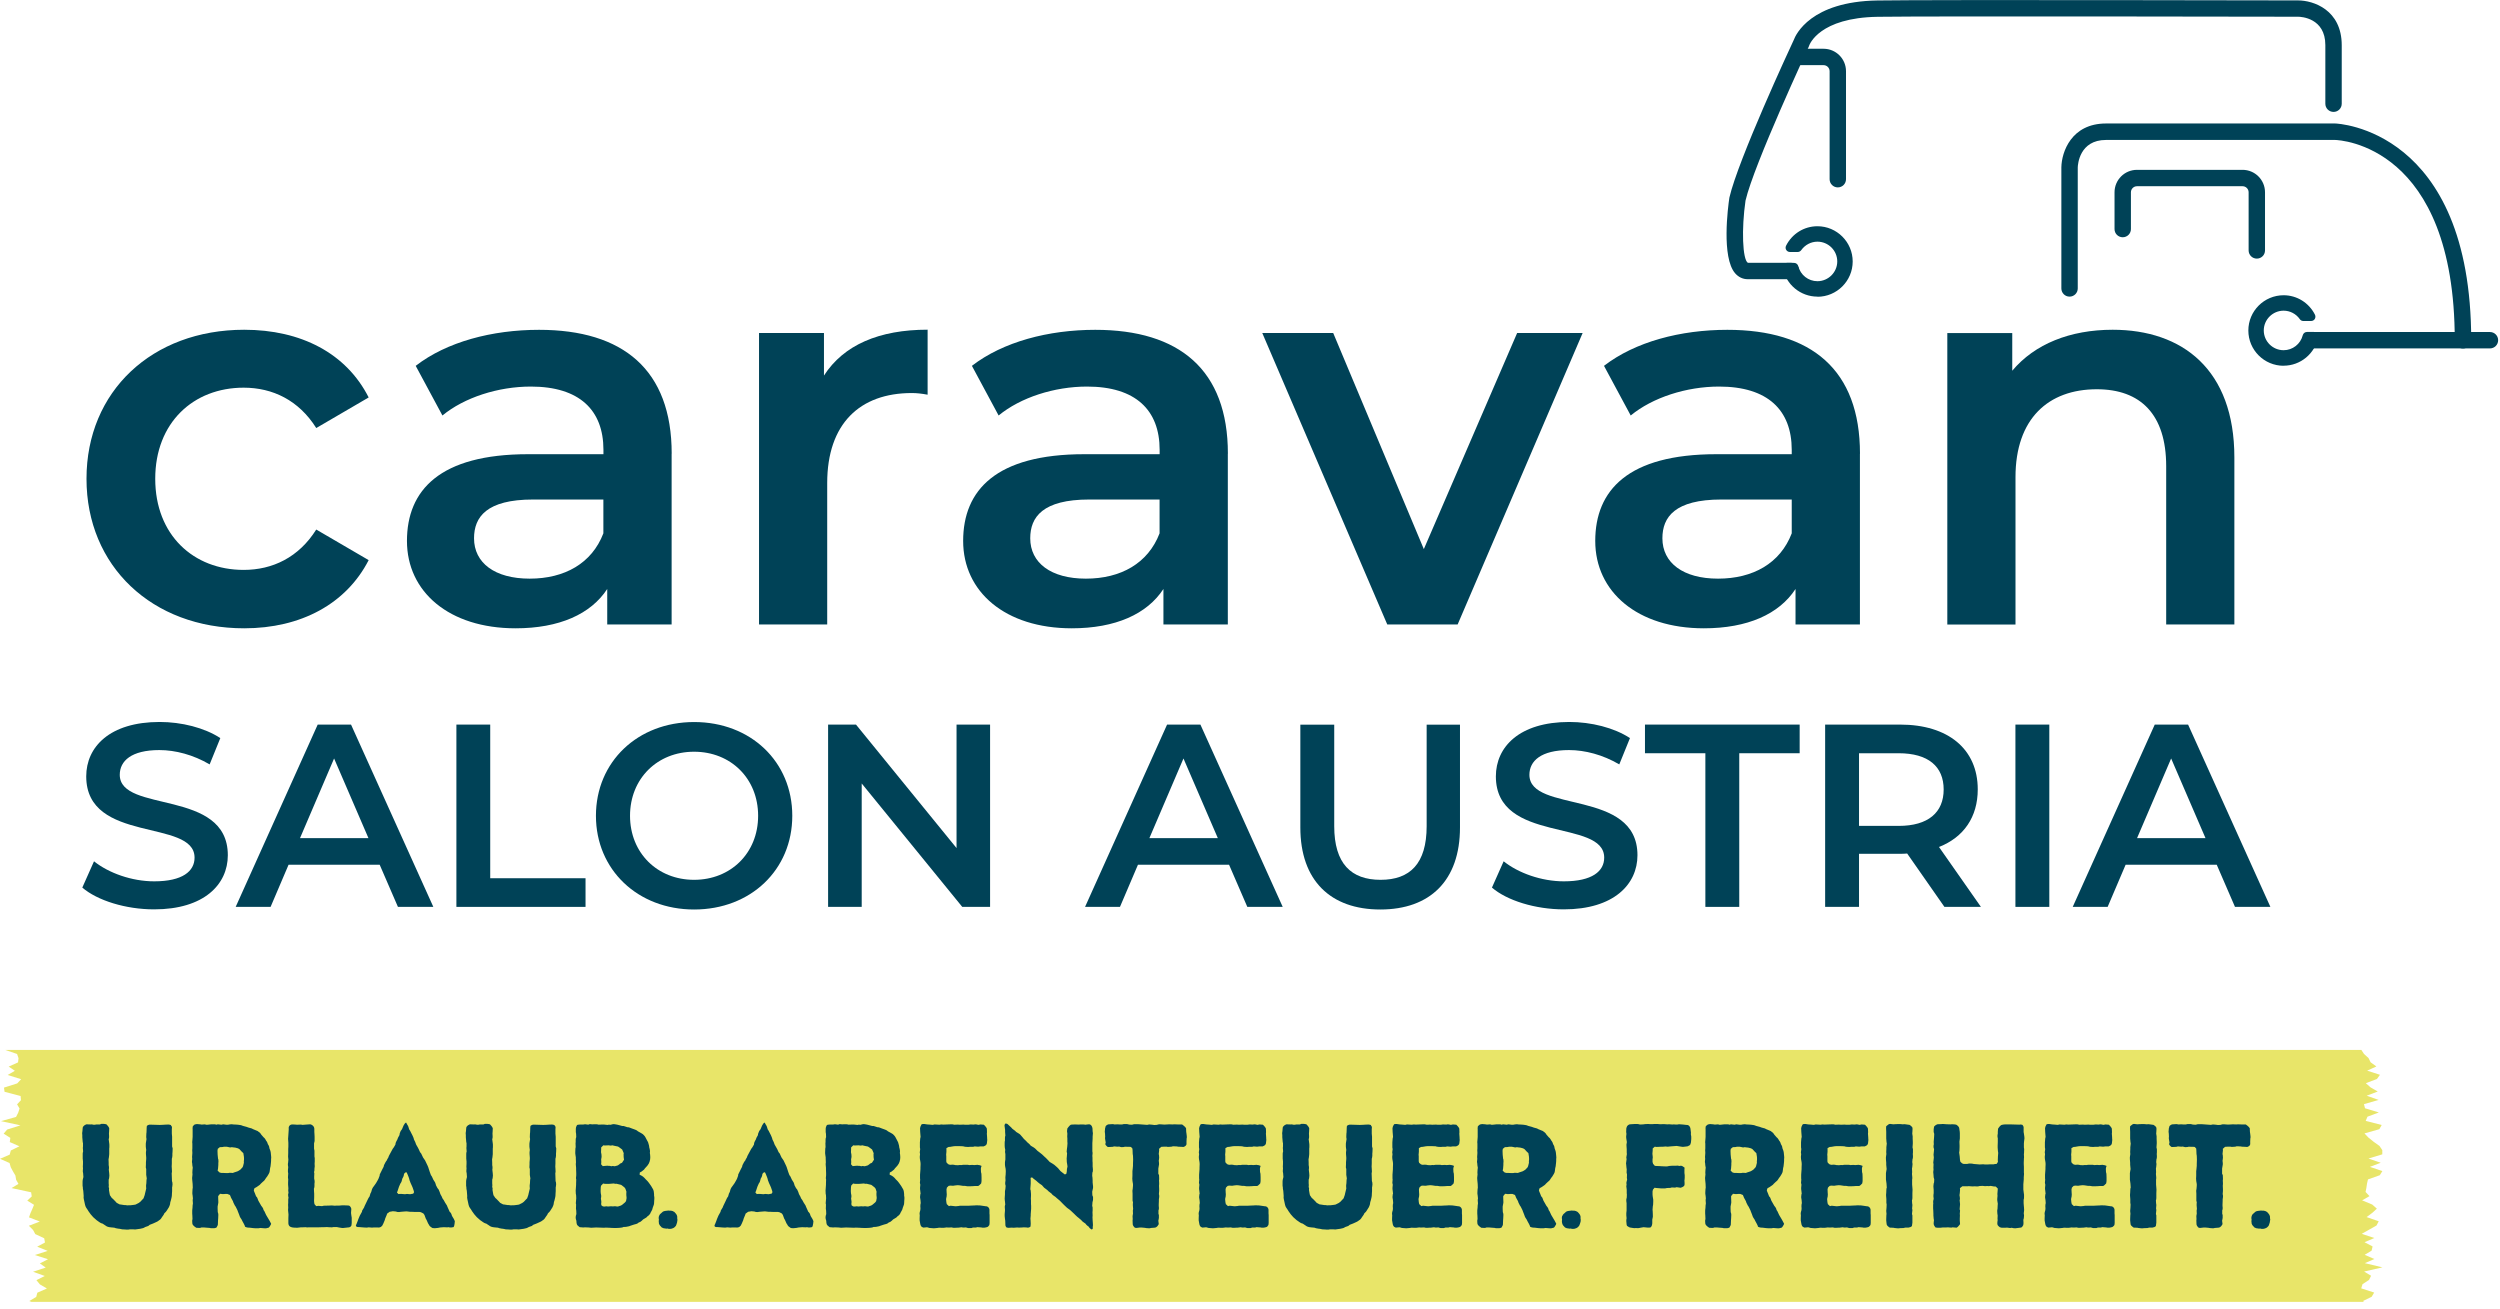
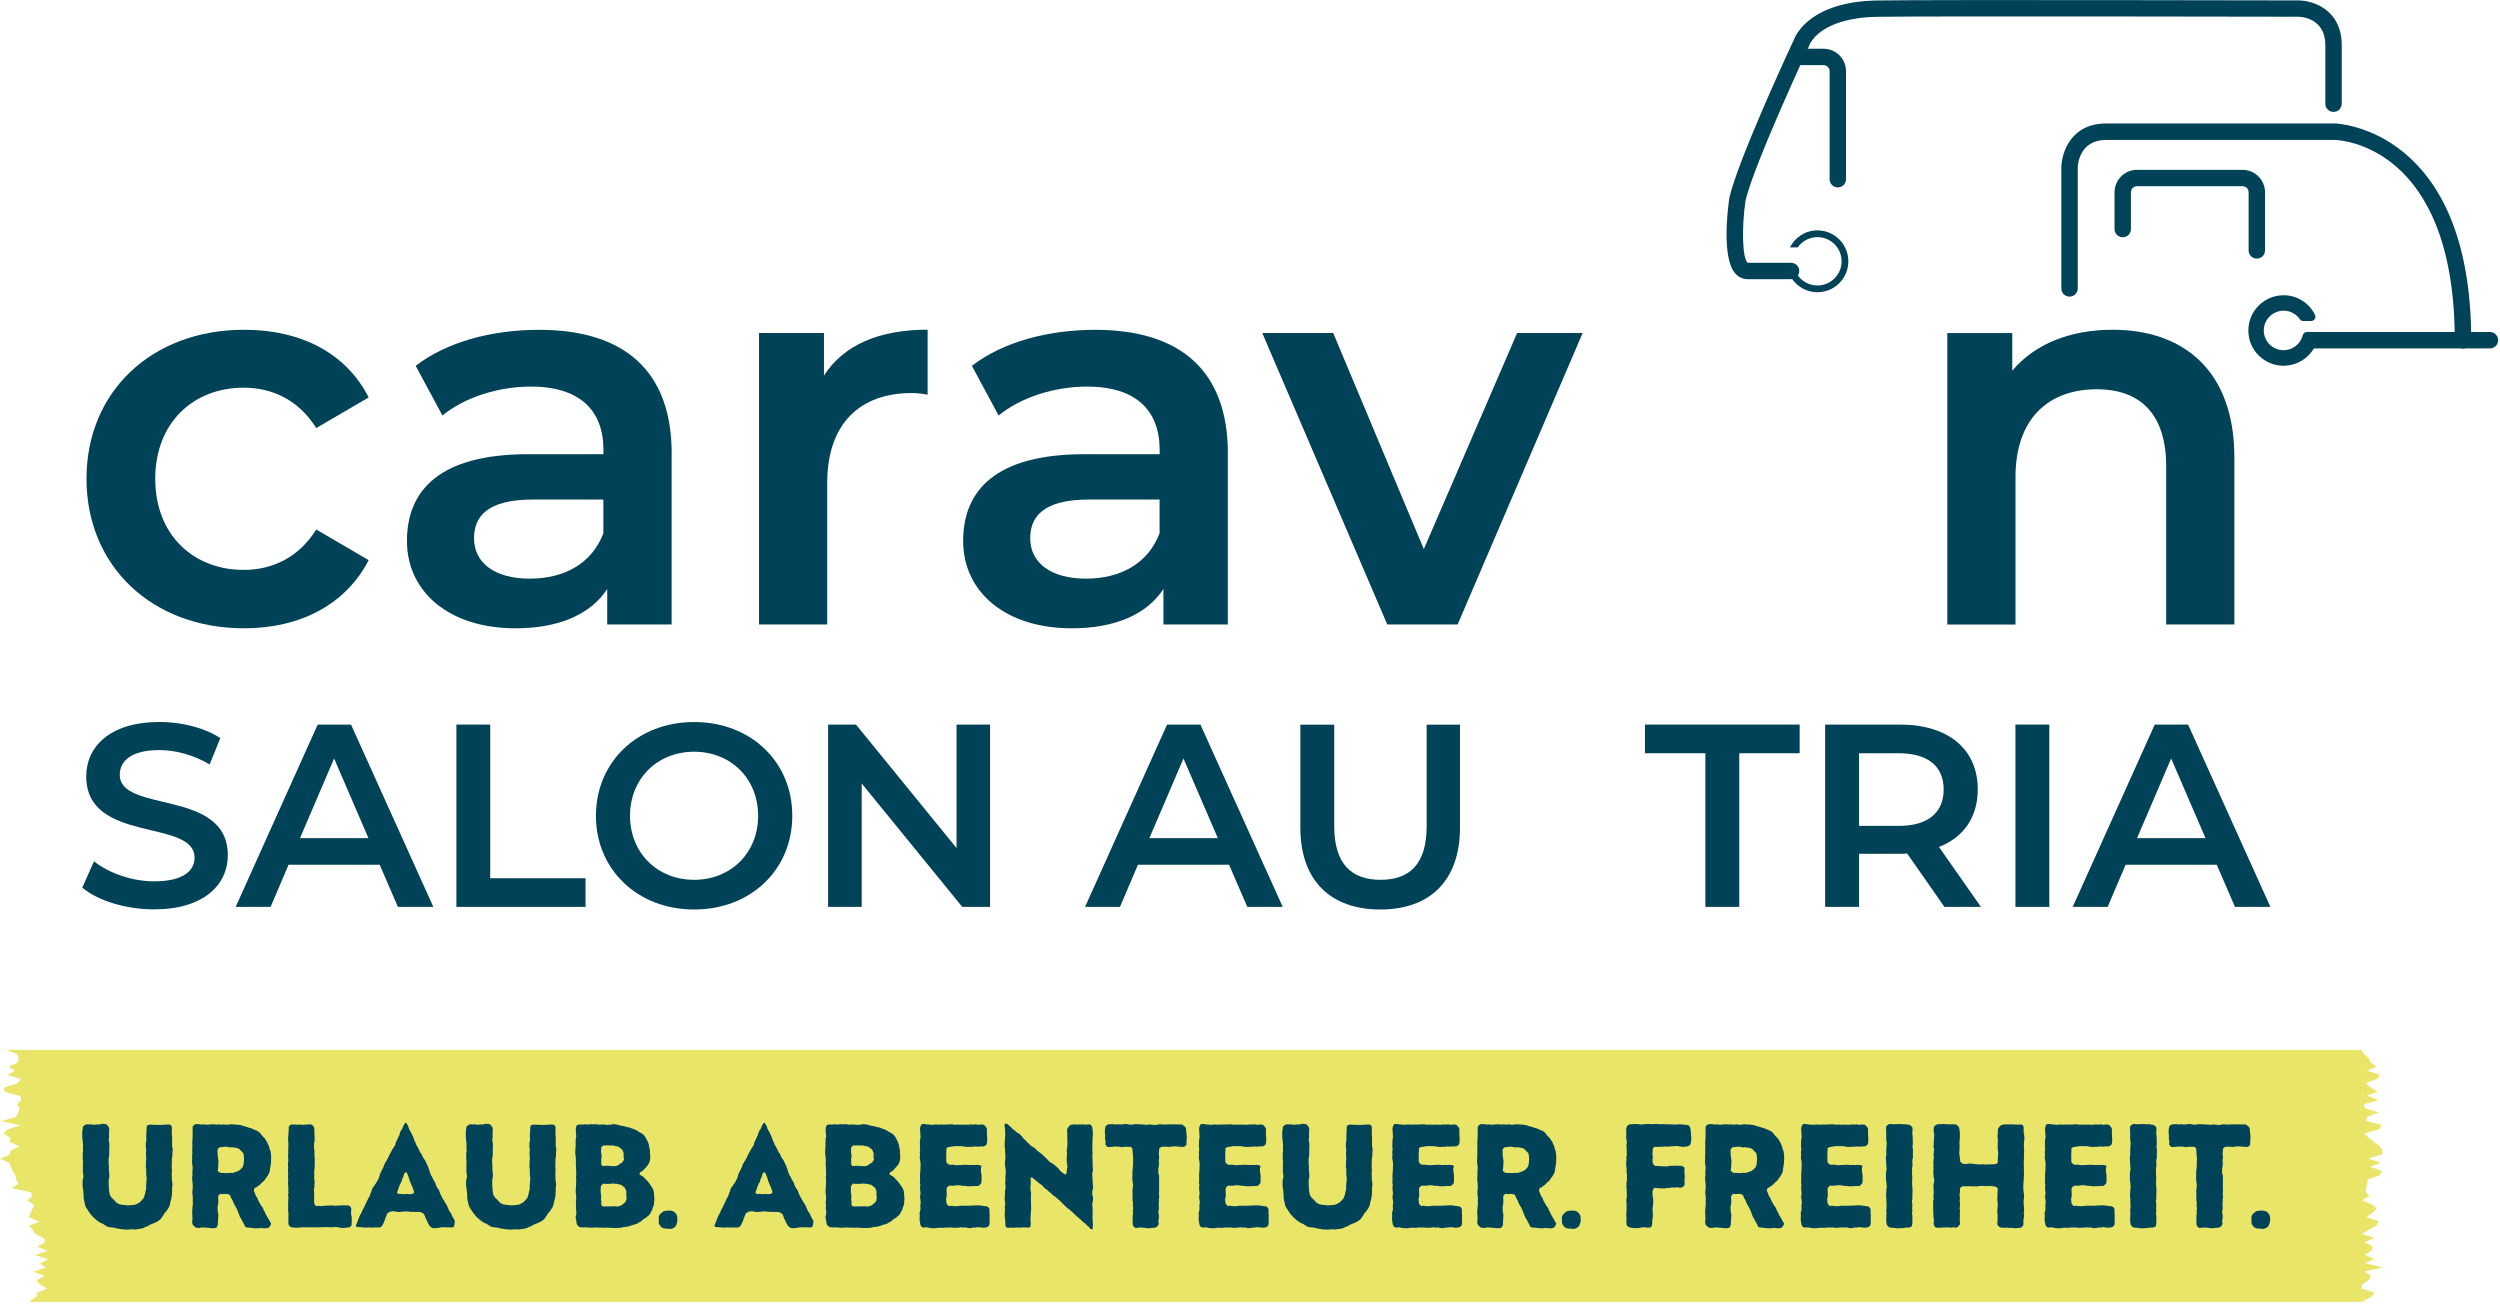
<svg xmlns="http://www.w3.org/2000/svg" width="363" height="190" viewBox="0 0 363 190" fill="none">
  <g clip-path="url(#clip0_2473_25870)">
    <path d="M342.87 152.45H0.76L2.48 153.04L2.69 153.65L2.62 154.26L1.26 154.87L2.16 155.48L1.11 156.09L3.07 156.7L2.5 157.31L0.58 157.92L0.66 158.53L2.99 159.14L3.04 159.75L2.48 160.35L2.84 160.96L2.64 161.57L2.33 162.18L0.15 162.79L2.97 163.4L1.04 164.01L0.53 164.61L1.5 165.22L1.42 165.83L2.82 166.44L1.57 167.05L1.41 167.65L0 168.26L1.39 168.87L1.56 169.48L1.88 170.08L2.24 170.69L2.34 171.3L2.68 171.9L1.68 172.51L4.52 173.12L4.61 173.72L3.96 174.33L4.94 174.94L4.69 175.55L4.42 176.16L4.21 176.76L5.78 177.37L4.19 177.98L4.8 178.59L5.12 179.19L6.42 179.8L6.53 180.41L5.4 181.02L6.93 181.63L5.06 182.23L6.97 182.84L5.79 183.45L6.64 184.05L4.8 184.66L6.5 185.27L5.29 185.88L5.79 186.49L6.81 187.09L5.42 187.7L5.26 188.31L4.26 188.91L4.55 189.03H343.23L343.12 188.9L344.37 188.29L344.73 187.68L342.85 187.07L343.04 186.46L343.98 185.85L344.28 185.24L343.27 184.63L345.93 184.02L343.37 183.41L344.76 182.81L343.35 182.2L344.36 181.59L344.5 180.98L343.33 180.37L344.75 179.76L342.93 179.15L344.01 178.54L345.07 177.94L345.39 177.33L343.63 176.72L344.45 176.11L345.12 175.5L344.45 174.9L342.98 174.29L344.05 173.68L343.48 173.07L343.6 172.47L343.69 171.86L343.83 171.25L345.55 170.64L345.92 170.04L344.11 169.43L345.68 168.83L343.9 168.22L345.91 167.61V167L345.5 166.39L344.66 165.79L343.9 165.18L343.32 164.57L345.48 163.96L345.82 163.35L343.5 162.75L343.76 162.14L345.41 161.53L343.4 160.92L343.25 160.32L345.38 159.71L343.64 159.1L345.25 158.49L344.21 157.89L343.52 157.28L345.13 156.67L345.57 156.06L343.71 155.46L345.05 154.85L344.21 154.24L343.91 153.63L343.25 153.03L342.87 152.45Z" fill="#E8E569" />
    <path d="M326.96 176.54L326.93 176.62C326.91 176.68 326.9 176.72 326.9 176.8V176.89L326.93 177.09L326.91 177.27V177.41C326.91 177.41 326.93 177.48 326.93 177.53V177.63C326.97 177.77 327.03 177.87 327.09 177.95L327.37 178.25H327.4C327.46 178.29 327.53 178.32 327.61 178.34L327.89 178.38C327.97 178.41 328.07 178.41 328.17 178.38L328.36 178.43H328.54C328.64 178.45 328.75 178.41 328.87 178.37L329.03 178.31C329.1 178.28 329.18 178.22 329.24 178.16L329.4 177.99L329.46 177.84C329.46 177.84 329.49 177.76 329.5 177.73L329.59 177.43V177.34C329.59 177.34 329.62 177.26 329.62 177.2L329.64 177.05L329.6 176.88C329.63 176.74 329.61 176.62 329.55 176.48C329.52 176.39 329.46 176.3 329.39 176.22L329.36 176.18L329.17 175.97L329.1 175.94C329.1 175.94 329 175.87 328.94 175.85L328.82 175.82C328.75 175.79 328.66 175.79 328.58 175.79H328.5L328.29 175.77L328.14 175.79L327.96 175.81C327.96 175.81 327.92 175.81 327.87 175.82L327.72 175.85C327.62 175.88 327.53 175.9 327.47 175.96L327.17 176.23L327.14 176.25C327.05 176.34 326.98 176.43 326.95 176.55M326.63 166.34C326.71 166.26 326.75 166.15 326.73 165.99V165.74L326.75 165.28L326.77 165.22C326.79 165.14 326.77 165.05 326.77 164.97L326.73 164.62L326.69 164.35L326.67 163.93V163.83C326.59 163.62 326.09 163.27 326.09 163.27H325.47L324.95 163.25L324.7 163.27L324.2 163.25L323.93 163.27L323.5 163.29L323.21 163.27L322.96 163.25C322.81 163.23 322.67 163.25 322.55 163.29L322.43 163.33L322.04 163.35L321.77 163.31L321.31 163.27L321.02 163.33L319.65 163.23H319.13L318.82 163.31L318.41 163.29L318.26 163.25C318.16 163.21 318.03 163.21 317.93 163.21H317.64L317.39 163.27H317L316.73 163.25L316.3 163.27L316.11 163.23C316.03 163.21 315.94 163.23 315.86 163.23L315.53 163.25C315.39 163.23 315.2 163.31 315.01 163.5L314.95 163.73C314.93 163.79 314.91 163.83 314.91 163.92L314.89 164.15C314.87 164.27 314.87 164.34 314.89 164.46L314.91 164.61L314.93 165.05L314.91 165.24C314.91 165.32 314.93 165.36 314.93 165.43L315.01 165.89L314.95 166.12C314.97 166.24 315.09 166.39 315.26 166.52L315.36 166.54H315.57L316 166.52L316.23 166.46L316.73 166.5L316.96 166.48L317.08 166.52C317.14 166.54 317.2 166.56 317.27 166.56H317.39C317.51 166.56 317.62 166.56 317.74 166.52L317.8 166.5L318.28 166.52H318.49L318.68 166.54L318.89 166.77L318.91 167.04L318.93 167.56L318.97 167.81L318.99 168.35L318.97 169V169.27L318.93 169.71L318.91 169.88C318.91 169.88 318.89 170 318.89 170.05V170.72L318.87 171.14C318.87 171.22 318.87 171.31 318.89 171.39V171.45L318.97 171.93V172.16L318.93 172.64L318.91 172.74C318.89 172.8 318.89 172.91 318.89 172.97L318.91 173.32V174.34L318.97 174.57L318.95 174.82V175.03L318.99 175.53L318.95 175.78L318.97 176.24L318.93 176.43C318.93 176.49 318.91 176.55 318.91 176.62L318.93 177.01L318.91 177.22L318.93 177.72V177.76C318.95 177.93 319.05 178.09 319.24 178.26L319.32 178.28C319.4 178.3 319.53 178.3 319.61 178.28L319.94 178.24H320.25L320.68 178.28L320.91 178.32L321.2 178.34C321.34 178.36 321.49 178.34 321.59 178.3L322.07 178.26C322.21 178.28 322.48 178.18 322.67 177.82C322.69 177.76 322.71 177.72 322.71 177.72L322.65 177.24L322.69 177.07C322.71 177.01 322.73 176.9 322.73 176.84V176.42L322.67 176.25V175.75C322.73 175.63 322.75 175.5 322.73 175.29L322.71 175.12V174.87L322.73 174.39V174.14L322.77 173.87C322.79 173.7 322.79 173.6 322.75 173.43L322.73 173.41L322.77 172.93V172.64L322.75 172.16L322.77 171.95V171.78L322.75 171.4L322.77 171.25V171.06L322.75 170.62L322.65 170.43V169.68L322.73 169.2L322.75 169.08V168.89L322.71 168.51L322.73 168.45C322.75 168.35 322.77 168.2 322.77 168.1L322.75 167.75L322.71 167.56L322.77 167.02L322.75 166.81L323.08 166.52L323.41 166.5H323.89L323.95 166.52C324.03 166.54 324.16 166.52 324.24 166.52L324.55 166.5L324.78 166.44L325.3 166.46L325.55 166.5L326.03 166.52L326.3 166.54C326.42 166.5 326.55 166.44 326.63 166.35M312.96 178.09C313.04 178.03 313.06 177.97 313.06 177.82L313.1 177.53V176.47L313.04 176.28L313.1 175.7L313.06 175.47L313.1 174.97L313.06 174.68L313.04 174.28L313.08 174.16C313.1 174.08 313.1 174.04 313.1 173.95V173.26L313.12 172.76L313.1 172.47L313.06 171.99V171.28L313.08 171.16C313.1 171.05 313.08 170.99 313.08 170.89L313.04 170.45L313.06 170.26V170.09L313.04 169.67L313.08 169.46L313.12 169.02L313.08 168.73L313.12 168.29L313.14 168.27C313.18 168.12 313.18 168 313.18 167.87L313.16 167.56L313.18 167.33V166.87L313.12 166.6L313.16 166.04V165.81L313.14 165.33V165L313.08 164.6L313.1 164.33L313.12 163.95C313.12 163.83 313.12 163.72 313.06 163.64C312.94 163.49 312.69 163.33 312.69 163.33L311.96 163.23L311.71 163.25L311.28 163.21H311.11L310.61 163.23L310.34 163.25L309.84 163.19C309.7 163.21 309.55 163.29 309.38 163.46L309.3 163.52L309.28 163.73V163.9L309.3 164.34V165.3L309.34 165.8L309.38 166.05L309.32 166.57V166.82L309.3 167.28L309.32 167.57L309.26 168.01C309.24 168.12 309.26 168.16 309.26 168.26V168.34L309.3 168.84V169.13L309.34 169.55L309.36 169.74L309.28 170.2C309.28 170.2 309.26 170.28 309.26 170.35V171.27L309.34 171.85L309.38 172.45L309.34 172.55C309.32 172.63 309.32 172.66 309.32 172.74L309.3 173.22L309.28 173.43V173.62L309.32 174.12V174.64L309.36 174.89L309.34 175.37L309.32 175.6C309.3 175.68 309.3 175.75 309.3 175.83L309.34 176.25L309.32 176.46L309.3 177V177.21L309.34 177.59C309.36 177.74 309.36 177.84 309.44 177.94C309.56 178.09 309.81 178.25 309.81 178.25L310.33 178.27L310.54 178.31L310.93 178.35H311.12L311.29 178.33L311.81 178.31L312.06 178.25H312.52L312.6 178.23C312.75 178.21 312.87 178.15 312.95 178.11M306.89 178.03L307.01 177.88L307.03 177.76C307.03 177.7 307.05 177.64 307.05 177.57V176.42L307.03 176.21V175.65C307.01 175.46 306.88 175.19 306.55 175.15H306.49L305.95 175.07L305.66 175.03L305.12 175.01L304.89 175.03L304.39 175.05L304.06 175.07H302.9C302.8 175.07 302.67 175.07 302.55 175.11L302.13 175.15L301.9 175.13L301.38 175.07L301.13 175.13L300.82 174.84L300.76 174.55L300.72 174.11L300.76 173.9C300.76 173.9 300.8 173.78 300.8 173.73L300.82 173.42L300.8 173.15L300.78 172.71L300.84 172.44L301.09 172.19L301.32 172.15L301.67 172.17C301.73 172.17 301.84 172.17 301.9 172.15L302 172.13L302.41 172.09L302.68 172.11L303.2 172.19H303.47L303.84 172.25H304.15L304.61 172.23L304.86 172.21H305.38C305.5 172.15 305.63 172.04 305.71 171.94L305.81 171.84L305.83 171.76C305.85 171.66 305.87 171.57 305.87 171.49V170.93L305.85 170.43L305.79 170.18L305.77 169.72L305.79 169.55L305.87 169.3L305.81 169.26C305.66 169.2 305.5 169.15 305.35 169.15L305.31 169.13L304.79 169.17L304.6 169.15H304.43L304.08 169.17L303.89 169.13H303.19L302.92 169.17H302.88C302.8 169.15 302.69 169.15 302.61 169.17L302.44 169.19L302.05 169.17C301.93 169.13 301.78 169.11 301.64 169.11L301.31 169.13L301.08 169.07L300.81 168.84L300.75 168.63V167.88L300.73 167.67L300.77 167.23V166.71L301.08 166.54L301.33 166.52L301.79 166.44L302.02 166.42H302.7L303.2 166.44L303.32 166.48C303.4 166.5 303.49 166.52 303.57 166.52L303.96 166.54L304.15 166.52H304.63L304.88 166.46L305.38 166.5L305.67 166.46H306.17C306.33 166.4 306.52 166.31 306.6 166.15C306.64 166.07 306.66 165.98 306.66 165.88L306.7 165.53C306.7 165.45 306.7 165.36 306.68 165.26V165.16L306.64 164.6L306.66 164.41L306.64 163.91C306.64 163.72 306.21 163.31 306.21 163.31L305.71 163.27L305.42 163.33L305.13 163.27C305.05 163.25 304.92 163.25 304.84 163.27L304.76 163.29L304.26 163.27L303.99 163.31H303.45L303.26 163.29L302.72 163.31L302.41 163.29L301.93 163.31L301.81 163.29C301.69 163.25 301.58 163.25 301.48 163.25L300.94 163.27L300.4 163.29H300.28C300.2 163.27 300.11 163.27 300.03 163.27L299.74 163.31L299.04 163.27L298.79 163.33L298.33 163.29L298 163.27L297.59 163.21C297.51 163.19 297.45 163.21 297.38 163.21L297.19 163.23L297.11 163.35C297.03 163.5 296.96 163.62 296.94 163.81V163.83L296.96 164.35L296.98 164.6L297.02 165.1L296.98 165.22C296.96 165.28 296.96 165.32 296.96 165.37L296.92 165.87V166.6L296.96 166.85L296.9 167.33L296.94 167.58L296.9 167.98C296.9 168.08 296.9 168.19 296.92 168.29L297 168.75L297.02 169.02L297 169.5V169.75L296.96 170.29L296.94 170.56V171.1L296.96 171.27L296.92 171.75L296.98 172.02L296.94 172.46V172.65L296.96 172.8L297.02 173.32L296.98 173.42C296.96 173.48 296.96 173.57 296.96 173.63L296.94 173.82C296.94 173.92 296.96 174.03 296.98 174.11L297 174.21L297.04 174.69L297 174.86C296.98 174.96 296.98 175.03 296.98 175.13L297 175.46L296.98 175.71L296.9 176C296.88 176.1 296.86 176.23 296.88 176.35L296.9 176.41L296.88 176.91V177.2L296.98 177.76C297.02 177.91 297.08 178.14 297.35 178.22C297.39 178.24 297.45 178.26 297.52 178.24L297.95 178.2L298.12 178.24C298.18 178.26 298.27 178.3 298.33 178.3L298.83 178.34H299.04L299.47 178.3L299.7 178.26L300.16 178.28H300.35L300.83 178.22L300.98 178.24H301.14L301.53 178.22L301.61 178.24C301.71 178.28 301.84 178.28 301.94 178.28L302.29 178.26H302.48L302.93 178.2H302.97C303.09 178.24 303.2 178.24 303.3 178.24L303.59 178.22L303.78 178.28C303.88 178.32 303.99 178.32 304.09 178.32H304.38L304.61 178.24H305.04L305.25 178.18L305.75 178.22H305.79C305.94 178.26 306.1 178.28 306.25 178.26L306.5 178.22C306.67 178.2 306.79 178.14 306.87 178.03M293.63 178.11L293.75 177.94L293.77 177.9C293.81 177.78 293.81 177.67 293.81 177.52L293.79 177.12C293.83 177 293.87 176.89 293.87 176.77L293.89 176.46L293.85 176.17L293.89 175.84C293.91 175.72 293.91 175.63 293.89 175.51V175.43L293.85 174.95L293.83 174.7V174.22C293.89 174.07 293.89 173.93 293.89 173.78V173.47L293.85 173.2L293.79 172.72V171.95L293.81 171.72L293.85 171.22V170.95L293.89 170.45L293.87 170.28V169.43L293.85 168.99V168.78L293.87 168.32V168.22C293.89 168.16 293.89 168.05 293.89 167.99L293.87 167.61L293.89 167.4L293.91 166.86L293.87 166.61V166.03L293.89 165.78L293.95 165.3V165.26C293.95 165.16 293.95 165.09 293.93 165.01L293.87 164.59L293.83 164.38V163.8C293.85 163.63 293.79 163.47 293.64 163.32C293.5 163.28 293.33 163.26 293.23 163.3L291.84 163.26H291.2C291.12 163.26 291.01 163.26 290.93 163.28L290.72 163.32C290.66 163.34 290.6 163.34 290.55 163.38C290.36 163.5 290.12 163.88 290.12 163.88L290.08 164.32V164.59L290.04 164.82C290.02 164.94 290.04 165.07 290.06 165.2L290.08 165.26V165.8L290.06 166.38V166.63L290.1 167.15L290.14 167.4L290.1 167.92L290.08 168.48L290.1 168.71L289.91 169L289.64 169.02L289.47 169.06H288.93L288.64 169.08H288.19L288.04 169.06C287.96 169.04 287.89 169.06 287.83 169.06L287.44 169.08L287.23 169.06L286.71 169.02L286.54 169C286.48 168.98 286.42 168.96 286.35 168.96L285.92 168.94L285.65 169H285.11L284.9 168.92L284.65 168.69L284.59 168.42L284.55 167.92L284.47 167.34L284.51 167.11L284.53 166.57V166.34L284.51 165.78L284.57 165.3V164.55L284.55 164.28L284.51 164.03C284.49 163.88 284.49 163.74 284.39 163.61C284.29 163.46 284.08 163.32 284.08 163.32L283.94 163.28C283.94 163.28 283.82 163.26 283.77 163.26L283.42 163.24L283.21 163.26L282.63 163.24L282.09 163.2L281.86 163.22L281.34 163.24H281.32C281.17 163.28 281.01 163.39 280.89 163.51L280.83 163.59L280.79 163.82C280.79 163.82 280.77 163.92 280.77 163.99V164.37L280.85 164.64L280.83 165.06L280.81 165.33L280.77 165.81L280.79 166.14L280.75 166.35C280.73 166.52 280.75 166.64 280.81 166.81L280.83 166.83L280.79 167.27L280.77 167.46C280.77 167.52 280.75 167.58 280.75 167.67L280.79 168.05L280.77 168.3L280.71 168.8L280.75 169.05L280.73 169.57L280.75 169.8L280.71 170.13V170.3L280.73 170.42L280.77 170.96L280.85 171.23L280.83 171.67L280.77 171.86L280.75 172.05C280.75 172.11 280.73 172.17 280.73 172.24L280.75 172.55L280.77 172.78V173.28L280.75 173.36C280.73 173.46 280.73 173.57 280.73 173.67L280.77 174.07V174.09C280.73 174.24 280.69 174.36 280.69 174.51L280.71 174.74L280.69 174.93V175.43L280.71 175.76L280.73 176.26V176.49L280.77 176.95L280.81 177.16L280.77 177.56V177.71C280.79 177.9 280.89 178.04 281 178.19V178.21L281.17 178.25C281.23 178.27 281.29 178.27 281.36 178.27H281.75L282.06 178.23H282.52L282.83 178.21L283.33 178.25L283.52 178.21L284 178.25C284 178.25 284.1 178.27 284.12 178.25C284.31 178.17 284.58 177.75 284.6 177.75L284.56 177.21V176.92L284.58 176.46L284.56 176.25L284.6 175.77L284.54 175.58L284.58 175.1L284.6 174.85L284.54 174.27L284.56 174.23C284.6 174.09 284.58 173.94 284.56 173.79L284.52 173.54L284.56 173.25L284.6 172.77L284.58 172.52L284.93 172.25H285.65L285.86 172.23L286.44 172.27L286.71 172.25L287.04 172.27C287.14 172.27 287.25 172.27 287.37 172.23L287.43 172.21L287.86 172.19L288.05 172.21C288.05 172.21 288.17 172.23 288.21 172.23L288.58 172.21L288.77 172.23L289.04 172.19L289.5 172.27L289.79 172.29L290.08 172.58L290.06 172.85L290.02 173.37L290.04 173.62L290 174.08V174.27L290.08 174.79L290.06 175.02L290.04 175.5L290 175.73V175.92L290.02 176.25L290.06 176.48L290.04 176.96L290.06 177.15L290.02 177.44C290 177.63 290 177.77 290.08 177.92C290.14 178 290.25 178.11 290.37 178.19L290.49 178.23C290.59 178.27 290.68 178.27 290.78 178.27H291.13L291.42 178.25L291.88 178.31L292.09 178.27L292.36 178.33C292.44 178.35 292.55 178.35 292.63 178.35L292.77 178.33L293.25 178.27C293.42 178.27 293.54 178.23 293.62 178.15M277.54 178.09C277.62 178.03 277.64 177.97 277.64 177.82L277.68 177.53V176.47L277.62 176.28L277.68 175.7L277.64 175.47L277.68 174.97L277.64 174.68L277.62 174.28L277.66 174.16C277.68 174.08 277.68 174.04 277.68 173.95V173.26L277.7 172.76L277.68 172.47L277.64 171.99V171.28L277.66 171.16C277.68 171.05 277.66 170.99 277.66 170.89L277.62 170.45L277.64 170.26V170.09L277.62 169.67L277.66 169.46L277.7 169.02L277.66 168.73L277.7 168.29L277.72 168.27C277.76 168.12 277.76 168 277.76 167.87L277.74 167.56L277.76 167.33V166.87L277.7 166.6L277.74 166.04V165.81L277.72 165.33V165L277.66 164.6L277.68 164.33L277.7 163.95C277.7 163.83 277.7 163.72 277.64 163.64C277.52 163.49 277.27 163.33 277.27 163.33L276.54 163.23L276.29 163.25L275.86 163.21H275.69L275.19 163.23L274.92 163.25L274.42 163.19C274.28 163.21 274.13 163.29 273.96 163.46L273.88 163.52L273.86 163.73V163.9L273.88 164.34V165.3L273.92 165.8L273.96 166.05L273.9 166.57V166.82L273.88 167.28L273.9 167.57L273.84 168.01C273.82 168.12 273.84 168.16 273.84 168.26V168.34L273.88 168.84V169.13L273.92 169.55L273.94 169.74L273.86 170.2C273.86 170.2 273.84 170.28 273.84 170.35V171.27L273.92 171.85L273.96 172.45L273.92 172.55C273.9 172.63 273.9 172.66 273.9 172.74L273.88 173.22L273.86 173.43V173.62L273.9 174.12V174.64L273.94 174.89L273.92 175.37L273.9 175.6C273.88 175.68 273.88 175.75 273.88 175.83L273.92 176.25L273.9 176.46L273.88 177V177.21L273.92 177.59C273.94 177.74 273.94 177.84 274.02 177.94C274.14 178.09 274.39 178.25 274.39 178.25L274.91 178.27L275.12 178.31L275.51 178.35H275.7L275.87 178.33L276.39 178.31L276.64 178.25H277.1L277.18 178.23C277.33 178.21 277.45 178.15 277.53 178.11M271.47 178.03L271.59 177.88L271.61 177.76C271.61 177.7 271.63 177.64 271.63 177.57V176.42L271.61 176.21V175.65C271.59 175.46 271.46 175.19 271.13 175.15H271.07L270.53 175.07L270.24 175.03L269.7 175.01L269.47 175.03L268.97 175.05L268.64 175.07H267.48C267.38 175.07 267.25 175.07 267.13 175.11L266.71 175.15L266.48 175.13L265.96 175.07L265.71 175.13L265.4 174.84L265.34 174.55L265.3 174.11L265.34 173.9C265.34 173.9 265.38 173.78 265.38 173.73L265.4 173.42L265.38 173.15L265.36 172.71L265.42 172.44L265.67 172.19L265.9 172.15L266.25 172.17C266.31 172.17 266.42 172.17 266.48 172.15L266.58 172.13L266.99 172.09L267.26 172.11L267.78 172.19H268.05L268.42 172.25H268.73L269.19 172.23L269.44 172.21H269.96C270.08 172.15 270.21 172.04 270.29 171.94L270.39 171.84L270.41 171.76C270.43 171.66 270.45 171.57 270.45 171.49V170.93L270.43 170.43L270.37 170.18L270.35 169.72L270.37 169.55L270.45 169.3L270.39 169.26C270.25 169.2 270.08 169.15 269.94 169.15L269.9 169.13L269.38 169.17L269.19 169.15H269.02L268.67 169.17L268.48 169.13H267.78L267.51 169.17H267.47C267.39 169.15 267.28 169.15 267.2 169.17L267.03 169.19L266.64 169.17C266.52 169.13 266.37 169.11 266.23 169.11L265.9 169.13L265.67 169.07L265.4 168.84L265.34 168.63V167.88L265.32 167.67L265.36 167.23V166.71L265.67 166.54L265.92 166.52L266.38 166.44L266.61 166.42H267.29L267.79 166.44L267.91 166.48C267.99 166.5 268.08 166.52 268.16 166.52L268.55 166.54L268.74 166.52H269.22L269.47 166.46L269.97 166.5L270.26 166.46H270.76C270.92 166.4 271.11 166.31 271.19 166.15C271.23 166.07 271.25 165.98 271.25 165.88L271.29 165.53C271.29 165.45 271.29 165.36 271.27 165.26V165.16L271.23 164.6L271.25 164.41L271.23 163.91C271.23 163.72 270.8 163.31 270.8 163.31L270.3 163.27L270.01 163.33L269.72 163.27C269.64 163.25 269.51 163.25 269.43 163.27L269.35 163.29L268.85 163.27L268.58 163.31H268.04L267.85 163.29L267.31 163.31L267 163.29L266.52 163.31L266.4 163.29C266.28 163.25 266.17 163.25 266.07 163.25L265.53 163.27L264.99 163.29H264.87C264.79 163.27 264.7 163.27 264.62 163.27L264.33 163.31L263.63 163.27L263.38 163.33L262.92 163.29L262.59 163.27L262.18 163.21C262.1 163.19 262.04 163.21 261.97 163.21L261.78 163.23L261.7 163.35C261.62 163.5 261.55 163.62 261.53 163.81V163.83L261.55 164.35L261.57 164.6L261.61 165.1L261.57 165.22C261.55 165.28 261.55 165.32 261.55 165.37L261.51 165.87V166.6L261.55 166.85L261.49 167.33L261.53 167.58L261.49 167.98C261.49 168.08 261.49 168.19 261.51 168.29L261.59 168.75L261.61 169.02L261.59 169.5V169.75L261.55 170.29L261.53 170.56V171.1L261.55 171.27L261.51 171.75L261.57 172.02L261.53 172.46V172.65L261.55 172.8L261.61 173.32L261.57 173.42C261.55 173.48 261.55 173.57 261.55 173.63L261.53 173.82C261.53 173.92 261.55 174.03 261.57 174.11L261.59 174.21L261.63 174.69L261.59 174.86C261.57 174.96 261.57 175.03 261.57 175.13L261.59 175.46L261.57 175.71L261.49 176C261.47 176.1 261.45 176.23 261.47 176.35L261.49 176.41L261.47 176.91V177.2L261.57 177.76C261.61 177.91 261.67 178.14 261.94 178.22C261.98 178.24 262.04 178.26 262.11 178.24L262.54 178.2L262.71 178.24C262.77 178.26 262.85 178.3 262.92 178.3L263.42 178.34H263.63L264.06 178.3L264.29 178.26L264.75 178.28H264.94L265.42 178.22L265.57 178.24H265.74L266.13 178.22L266.21 178.24C266.31 178.28 266.44 178.28 266.54 178.28L266.89 178.26H267.08L267.53 178.2H267.57C267.69 178.24 267.8 178.24 267.9 178.24L268.19 178.22L268.38 178.28C268.48 178.32 268.59 178.32 268.69 178.32H268.98L269.21 178.24H269.64L269.85 178.18L270.35 178.22H270.39C270.53 178.26 270.7 178.28 270.84 178.26L271.09 178.22C271.26 178.2 271.38 178.14 271.46 178.03M252.12 166.51H252.62L252.83 166.55C252.83 166.55 252.89 166.57 252.91 166.57L253.1 166.61L253.33 166.57L253.62 166.61L253.83 166.63L254.25 166.74L254.46 166.86L254.81 167.24L255.02 167.43L255.1 167.91L255.12 168.14V168.41C255.1 168.52 255.08 168.64 255.1 168.79V168.85L254.98 169.33L254.9 169.5L254.59 169.83L254.36 169.98L254.17 170.08L253.71 170.23L253.5 170.31L253.04 170.29L252.81 170.33H252.54L252.08 170.31H251.83L251.58 170.25L251.29 169.98L251.35 169.67L251.39 169.15V168.92L251.41 168.63C251.41 168.55 251.41 168.42 251.39 168.34L251.35 168.24L251.29 167.64L251.27 167.08L251.31 166.81L251.62 166.56H251.83L252.12 166.54V166.51ZM247.81 163.4L247.67 163.55L247.65 163.74C247.63 163.8 247.65 163.91 247.65 163.97V165.07L247.63 165.36L247.59 165.84L247.61 166.07V166.74C247.59 166.82 247.59 166.93 247.59 167.01L247.61 167.41L247.57 167.99L247.59 168.26L247.55 168.72L247.59 168.93V168.97C247.59 169.07 247.59 169.12 247.61 169.22L247.67 169.57L247.65 169.69C247.63 169.75 247.63 169.81 247.63 169.88L247.61 170.26L247.63 170.53L247.59 170.91C247.57 170.99 247.57 171.12 247.59 171.2V171.3L247.65 171.91L247.67 172.45L247.65 172.57C247.65 172.57 247.63 172.69 247.63 172.74L247.61 173.14V173.33L247.65 173.6L247.69 174V174.02C247.65 174.17 247.65 174.29 247.67 174.46L247.69 174.71V174.75C247.67 174.85 247.65 174.94 247.65 175.02L247.63 175.42L247.61 175.54C247.59 175.62 247.59 175.69 247.59 175.79V176.21L247.61 176.48L247.63 177C247.59 177.15 247.57 177.27 247.59 177.4L247.61 177.67C247.61 177.67 247.61 177.71 247.63 177.73C247.67 177.96 248.17 178.27 248.17 178.27L248.48 178.29C248.58 178.29 248.71 178.31 248.83 178.27L248.91 178.23H249.34L249.55 178.25L250.09 178.29L250.28 178.33H250.82L251.07 178.27L251.13 178.21C251.25 178.02 251.34 177.86 251.32 177.67L251.34 177.17L251.36 176.9L251.38 176.42V176.36L251.36 176.19L251.3 176L251.28 175.52V175.19L251.36 174.75C251.36 174.75 251.38 174.69 251.38 174.63V174.48L251.36 173.94V173.67L251.63 173.34L251.84 173.36C251.84 173.36 251.92 173.38 251.94 173.38H252.17L252.38 173.36H252.69L253.06 173.51L253.14 173.68C253.14 173.68 253.18 173.78 253.2 173.85L253.26 173.97L253.47 174.35L253.51 174.43C253.53 174.51 253.55 174.55 253.57 174.62L253.78 175.04L253.9 175.21L254.15 175.71L254.21 175.88L254.4 176.36L254.46 176.53C254.48 176.63 254.54 176.72 254.58 176.8L254.77 177.09L254.87 177.3L255.1 177.72L255.18 177.89C255.18 177.89 255.22 177.95 255.22 177.97L255.26 178.12L255.45 178.2C255.57 178.24 255.74 178.26 255.88 178.26H255.94L256.42 178.32L256.71 178.34H257.25L257.48 178.3L257.98 178.34C258.13 178.36 258.25 178.36 258.37 178.34L258.43 178.32C258.57 178.3 258.72 178.28 258.8 178.15C258.95 177.96 259.07 177.69 259.05 177.69L258.82 177.25L258.68 177L258.43 176.58L258.33 176.41L258.08 175.87L257.96 175.7L257.9 175.49C257.84 175.37 257.76 175.22 257.65 175.11L257.63 175.09L257.38 174.65L257.26 174.44L257.18 174.29L257.1 174.06C257.06 173.91 256.98 173.79 256.87 173.7L256.7 173.26L256.6 173.03L256.54 172.82L256.64 172.53L256.95 172.36L257.34 172.09C257.34 172.09 257.42 172.03 257.44 172.01L257.54 171.89L257.87 171.58C257.99 171.5 258.08 171.41 258.14 171.31L258.33 171.02L258.48 170.83L258.71 170.45C258.75 170.37 258.79 170.3 258.81 170.24L258.85 170.07L258.91 169.61L258.97 169.36L259.03 168.82L259.05 168.57V168.32L259.07 168.05L259.05 167.82L259.01 167.42C259.01 167.36 258.99 167.32 258.99 167.27L258.95 167.1L258.8 166.7L258.78 166.53C258.78 166.53 258.74 166.41 258.72 166.36L258.56 166.07V166.01C258.52 165.91 258.46 165.78 258.39 165.68L258.35 165.64L258.2 165.39C258.14 165.29 258.06 165.2 257.97 165.14L257.95 165.12L257.62 164.74C257.56 164.62 257.47 164.51 257.35 164.41L257.21 164.31C257.15 164.25 257.09 164.21 257.02 164.19L256.88 164.13L256.42 163.94L256.36 163.9C256.28 163.84 256.15 163.82 256.07 163.8L255.78 163.72L255.51 163.62L254.95 163.47L254.87 163.43C254.81 163.41 254.75 163.39 254.68 163.37L254.27 163.31L254 163.29L253.57 163.27L253.45 163.25C253.39 163.23 253.28 163.25 253.2 163.25L253.03 163.27L252.82 163.31H252.57L252.11 163.25L251.86 163.31L251.34 163.25L251.11 163.31C251.01 163.25 250.86 163.25 250.74 163.25H250.39L249.85 163.31H249.6V163.29C249.48 163.25 249.39 163.25 249.27 163.27L249 163.29L248.75 163.25L248.48 163.23C248.38 163.21 248.27 163.21 248.19 163.23L248.11 163.25C247.99 163.25 247.88 163.33 247.8 163.42M245.29 166.34L245.43 166.19L245.49 166C245.51 165.94 245.53 165.9 245.53 165.83L245.57 165.39V165.04L245.51 164.66L245.53 164.51C245.53 164.43 245.51 164.39 245.51 164.32L245.45 163.86C245.43 163.69 245.28 163.34 244.93 163.34H244.87L244.35 163.28L243.79 163.24L243.56 163.28H243.29L243.02 163.26L242.83 163.28L242.33 163.24L242.12 163.26L241.6 163.22L241.04 163.24L240.85 163.22C240.79 163.2 240.73 163.2 240.66 163.2H240.27L240 163.22H239.54L239.33 163.2L238.87 163.22L238.58 163.26L238.1 163.28L238 163.24C237.92 163.22 237.81 163.2 237.73 163.2H237.4L237.13 163.22L236.78 163.24C236.78 163.24 236.68 163.26 236.61 163.26C236.44 163.32 236.24 163.45 236.18 163.7C236.16 163.76 236.14 163.8 236.14 163.85L236.12 164.37L236.16 164.64L236.12 164.99V165.14L236.14 165.33L236.22 165.83L236.2 165.95C236.18 166.03 236.16 166.14 236.16 166.22L236.18 166.6L236.2 166.85V167.35L236.22 167.58L236.14 168.06L236.18 168.31L236.12 168.77C236.12 168.77 236.1 168.89 236.1 168.94L236.12 169.06L236.16 169.52L236.2 169.79L236.18 170.25L236.24 170.54L236.22 171.02L236.26 171.29L236.2 171.5C236.16 171.65 236.14 171.75 236.16 171.9L236.18 171.98L236.14 172.25C236.14 172.35 236.16 172.46 236.18 172.58L236.2 172.75V173.25L236.22 173.46L236.2 173.9C236.14 174.07 236.12 174.23 236.14 174.4L236.18 174.71V175.77L236.14 176.15V176.46L236.18 176.9L236.16 177C236.14 177.08 236.14 177.21 236.14 177.31L236.16 177.54L236.18 177.79L236.24 178L236.28 178.02C236.45 178.14 236.63 178.25 236.76 178.25L237.15 178.31C237.21 178.33 237.27 178.33 237.34 178.33L237.48 178.31L237.85 178.33C237.93 178.33 238.02 178.31 238.1 178.29L238.18 178.27L238.64 178.19L238.85 178.21L239.26 178.25H239.43L239.64 178.23C239.78 178.13 239.85 177.98 239.87 177.88L239.91 177.63V177.09L239.99 176.71C240.01 176.63 239.99 176.52 239.99 176.44V176.32L239.97 175.86L239.95 175.65L239.99 175.15L240.03 174.94L240.05 174.5V174.19L239.97 173.69L239.95 173.44V172.98L240.01 172.73L240.24 172.46L240.51 172.5L241.26 172.56H241.74L242.05 172.5L242.55 172.48L242.74 172.42L243.22 172.44L243.45 172.38L244.01 172.46H244.03C244.18 172.42 244.32 172.36 244.44 172.27L244.56 172.15L244.6 171.98V171.77L244.58 171.39L244.6 171.28C244.62 171.18 244.62 171.11 244.62 171.01V170.63L244.58 170.32V169.84L244.6 169.55L244.56 169.51C244.39 169.37 244.23 169.28 244.06 169.26L243.87 169.3L243.77 169.28C243.65 169.24 243.52 169.24 243.4 169.26H242.86L242.59 169.28L242.36 169.3L242.07 169.36H241.8L241.28 169.34L241.03 169.32L240.49 169.3L240.28 169.28L240.03 168.99L239.95 168.72V168.3C239.99 168.18 239.99 168.03 239.97 167.88L239.93 167.53L239.97 167.03V166.76L240.26 166.51H240.34C240.34 166.51 240.44 166.53 240.48 166.53H240.65L241.11 166.51H241.38L241.86 166.47H241.9C242.02 166.51 242.13 166.51 242.25 166.49L242.64 166.45L242.93 166.43L243.45 166.39L244.07 166.49L244.22 166.51C244.3 166.53 244.43 166.53 244.51 166.51L244.86 166.47C245.01 166.47 245.15 166.43 245.25 166.32M226.84 176.54L226.81 176.62C226.79 176.68 226.78 176.72 226.78 176.8V176.89L226.81 177.09L226.79 177.27V177.41C226.79 177.41 226.81 177.48 226.81 177.53L226.83 177.63C226.86 177.77 226.92 177.87 226.98 177.95L227.26 178.25H227.29C227.35 178.29 227.42 178.32 227.5 178.34L227.78 178.38C227.85 178.41 227.96 178.41 228.06 178.38L228.25 178.43H228.43C228.53 178.45 228.64 178.41 228.76 178.37L228.92 178.31C228.99 178.28 229.07 178.22 229.13 178.16L229.29 177.99L229.35 177.84C229.35 177.84 229.38 177.76 229.4 177.73L229.49 177.43L229.51 177.34C229.51 177.34 229.52 177.26 229.52 177.2V177.05L229.49 176.88C229.52 176.74 229.51 176.62 229.45 176.48C229.42 176.39 229.36 176.3 229.29 176.22L229.26 176.18L229.07 175.97L229 175.94C229 175.94 228.89 175.87 228.84 175.85L228.72 175.82C228.65 175.79 228.56 175.79 228.48 175.79H228.41L228.2 175.77L228.05 175.79L227.87 175.81C227.87 175.81 227.82 175.81 227.78 175.82L227.63 175.85C227.53 175.88 227.44 175.9 227.38 175.96L227.08 176.23L227.05 176.25C226.96 176.34 226.89 176.43 226.86 176.55M219.03 166.51H219.53L219.74 166.55C219.74 166.55 219.8 166.57 219.82 166.57L220.01 166.61L220.24 166.57L220.53 166.61L220.74 166.63L221.15 166.74L221.36 166.86L221.71 167.24L221.92 167.43L222 167.91L222.02 168.14V168.41C222 168.52 221.98 168.64 222 168.79V168.85L221.88 169.33L221.8 169.5L221.49 169.83L221.26 169.98L221.07 170.08L220.61 170.23L220.4 170.31L219.94 170.29L219.71 170.33H219.44L218.98 170.31H218.73L218.48 170.25L218.19 169.98L218.25 169.67L218.29 169.15V168.92L218.31 168.63C218.31 168.55 218.31 168.42 218.29 168.34L218.25 168.24L218.19 167.64L218.17 167.08L218.21 166.81L218.52 166.56H218.73L219.02 166.54L219.03 166.51ZM214.72 163.4L214.58 163.55L214.56 163.74C214.54 163.8 214.56 163.91 214.56 163.97V165.07L214.54 165.36L214.5 165.84L214.52 166.07V166.74C214.5 166.82 214.5 166.93 214.5 167.01L214.52 167.41L214.48 167.99L214.5 168.26L214.46 168.72L214.5 168.93V168.97C214.5 169.07 214.5 169.12 214.52 169.22L214.58 169.57L214.56 169.69C214.54 169.75 214.54 169.81 214.54 169.88L214.52 170.26L214.54 170.53L214.5 170.91C214.48 170.99 214.48 171.12 214.5 171.2V171.3L214.56 171.91L214.58 172.45L214.56 172.57C214.56 172.57 214.54 172.69 214.54 172.74L214.52 173.14V173.33L214.56 173.6L214.6 174V174.02C214.56 174.17 214.56 174.29 214.58 174.46L214.6 174.71V174.75C214.58 174.85 214.56 174.94 214.56 175.02L214.54 175.42L214.52 175.54C214.5 175.62 214.5 175.69 214.5 175.79V176.21L214.52 176.48L214.54 177C214.5 177.15 214.48 177.27 214.5 177.4L214.52 177.67C214.52 177.67 214.52 177.71 214.54 177.73C214.58 177.96 215.08 178.27 215.08 178.27L215.39 178.29C215.49 178.29 215.62 178.31 215.74 178.27L215.82 178.23H216.25L216.46 178.25L217 178.29L217.19 178.33H217.73L217.98 178.27L218.04 178.21C218.16 178.02 218.25 177.86 218.23 177.67L218.25 177.17L218.27 176.9L218.29 176.42V176.36L218.27 176.19L218.21 176L218.19 175.52V175.19L218.27 174.75C218.27 174.75 218.29 174.69 218.29 174.63V174.48L218.27 173.94V173.67L218.54 173.34L218.75 173.36C218.75 173.36 218.83 173.38 218.85 173.38H219.08L219.29 173.36H219.6L219.97 173.51L220.05 173.68C220.05 173.68 220.09 173.78 220.11 173.85L220.17 173.97L220.38 174.35L220.42 174.43C220.44 174.51 220.46 174.55 220.48 174.62L220.69 175.04L220.81 175.21L221.06 175.71L221.12 175.88L221.31 176.36L221.37 176.53C221.39 176.63 221.45 176.72 221.49 176.8L221.68 177.09L221.78 177.3L222.01 177.72L222.09 177.89C222.09 177.89 222.13 177.95 222.13 177.97L222.17 178.12L222.36 178.2C222.48 178.24 222.65 178.26 222.8 178.26H222.86L223.34 178.32L223.63 178.34H224.17L224.4 178.3L224.9 178.34C225.05 178.36 225.17 178.36 225.29 178.34L225.35 178.32C225.49 178.3 225.64 178.28 225.72 178.15C225.86 177.96 225.99 177.69 225.97 177.69L225.74 177.25L225.59 177L225.34 176.58L225.24 176.41L224.99 175.87L224.87 175.7L224.81 175.49C224.75 175.37 224.67 175.22 224.56 175.11L224.54 175.09L224.29 174.65L224.17 174.44L224.09 174.29L224.01 174.06C223.97 173.91 223.89 173.79 223.78 173.7L223.61 173.26L223.51 173.03L223.45 172.82L223.55 172.53L223.86 172.36L224.25 172.09C224.25 172.09 224.33 172.03 224.35 172.01L224.45 171.89L224.78 171.58C224.9 171.5 224.99 171.41 225.05 171.31L225.24 171.02L225.39 170.83L225.62 170.45C225.66 170.37 225.7 170.3 225.72 170.24L225.76 170.07L225.82 169.61L225.88 169.36L225.94 168.82L225.96 168.57V168.32L225.98 168.05L225.96 167.82L225.92 167.42C225.92 167.36 225.9 167.32 225.9 167.27L225.86 167.1L225.72 166.7L225.7 166.53C225.7 166.53 225.66 166.41 225.64 166.36L225.48 166.07V166.01C225.44 165.91 225.38 165.78 225.31 165.68L225.27 165.64L225.12 165.39C225.06 165.29 224.98 165.2 224.89 165.14L224.87 165.12L224.54 164.74C224.48 164.62 224.4 164.51 224.27 164.41L224.13 164.31C224.07 164.25 224.01 164.21 223.94 164.19L223.79 164.13L223.33 163.94L223.27 163.9C223.19 163.84 223.06 163.82 222.98 163.8L222.69 163.72L222.42 163.62L221.86 163.47L221.78 163.43C221.72 163.41 221.66 163.39 221.59 163.37L221.18 163.31L220.91 163.29L220.48 163.27L220.36 163.25C220.3 163.23 220.19 163.25 220.11 163.25L219.94 163.27L219.73 163.31H219.48L219.02 163.25L218.77 163.31L218.25 163.25L218.02 163.31C217.92 163.25 217.77 163.25 217.65 163.25H217.3L216.76 163.31H216.51V163.29C216.39 163.25 216.3 163.25 216.18 163.27L215.91 163.29L215.66 163.25L215.39 163.23C215.29 163.21 215.18 163.21 215.1 163.23L215.02 163.25C214.9 163.25 214.79 163.33 214.71 163.42M212.13 178.03L212.25 177.88L212.27 177.76C212.27 177.7 212.29 177.64 212.29 177.57V176.42L212.27 176.21V175.65C212.25 175.46 212.12 175.19 211.79 175.15H211.73L211.19 175.07L210.9 175.03L210.36 175.01L210.13 175.03L209.63 175.05L209.3 175.07H208.14C208.04 175.07 207.91 175.07 207.79 175.11L207.38 175.15L207.15 175.13L206.63 175.07L206.38 175.13L206.07 174.84L206.01 174.55L205.97 174.11L206.01 173.9C206.01 173.9 206.05 173.78 206.05 173.73L206.07 173.42L206.05 173.15L206.03 172.71L206.09 172.44L206.34 172.19L206.57 172.15L206.92 172.17C206.98 172.17 207.09 172.17 207.15 172.15L207.25 172.13L207.66 172.09L207.93 172.11L208.45 172.19H208.72L209.09 172.25H209.4L209.86 172.23L210.11 172.21H210.63C210.75 172.15 210.88 172.04 210.96 171.94L211.06 171.84L211.08 171.76C211.1 171.66 211.12 171.57 211.12 171.49V170.93L211.1 170.43L211.04 170.18L211.02 169.72L211.04 169.55L211.12 169.3L211.06 169.26C210.92 169.2 210.75 169.15 210.6 169.15L210.56 169.13L210.04 169.17L209.85 169.15H209.68L209.33 169.17L209.14 169.13H208.44L208.17 169.17H208.13C208.05 169.15 207.94 169.15 207.86 169.17L207.69 169.19L207.3 169.17C207.18 169.13 207.03 169.11 206.89 169.11L206.56 169.13L206.33 169.07L206.06 168.84L206 168.63V167.88L205.98 167.67L206.02 167.23V166.71L206.33 166.54L206.58 166.52L207.04 166.44L207.27 166.42H207.95L208.45 166.44L208.57 166.48C208.65 166.5 208.74 166.52 208.82 166.52L209.21 166.54L209.4 166.52H209.88L210.13 166.46L210.63 166.5L210.92 166.46H211.42C211.59 166.4 211.77 166.31 211.85 166.15C211.89 166.07 211.91 165.98 211.91 165.88L211.95 165.53C211.95 165.45 211.95 165.36 211.93 165.26V165.16L211.89 164.6L211.91 164.41L211.89 163.91C211.89 163.72 211.46 163.31 211.46 163.31L210.96 163.27L210.67 163.33L210.38 163.27C210.3 163.25 210.17 163.25 210.09 163.27L210.01 163.29L209.51 163.27L209.24 163.31H208.7L208.51 163.29L207.97 163.31L207.66 163.29L207.18 163.31L207.06 163.29C206.94 163.25 206.83 163.25 206.73 163.25L206.19 163.27L205.65 163.29H205.53C205.45 163.27 205.36 163.27 205.28 163.27L204.99 163.31L204.29 163.27L204.04 163.33L203.58 163.29L203.25 163.27L202.84 163.21C202.76 163.19 202.69 163.21 202.63 163.21L202.44 163.23L202.36 163.35C202.28 163.5 202.21 163.62 202.19 163.81V163.83L202.21 164.35L202.23 164.6L202.27 165.1L202.23 165.22C202.21 165.28 202.21 165.32 202.21 165.37L202.17 165.87V166.6L202.21 166.85L202.15 167.33L202.19 167.58L202.15 167.98C202.15 168.08 202.15 168.19 202.17 168.29L202.25 168.75L202.27 169.02L202.25 169.5V169.75L202.21 170.29L202.19 170.56V171.1L202.21 171.27L202.17 171.75L202.23 172.02L202.19 172.46V172.65L202.21 172.8L202.27 173.32L202.23 173.42C202.21 173.48 202.21 173.57 202.21 173.63L202.19 173.82C202.19 173.92 202.21 174.03 202.23 174.11L202.25 174.21L202.29 174.69L202.25 174.86C202.23 174.96 202.23 175.03 202.23 175.13L202.25 175.46L202.23 175.71L202.15 176C202.13 176.1 202.11 176.23 202.13 176.35L202.15 176.41L202.13 176.91V177.2L202.23 177.76C202.27 177.91 202.33 178.14 202.6 178.22C202.64 178.24 202.7 178.26 202.77 178.24L203.2 178.2L203.37 178.24C203.43 178.26 203.51 178.3 203.58 178.3L204.08 178.34H204.29L204.72 178.3L204.95 178.26L205.41 178.28H205.6L206.08 178.22L206.22 178.24H206.39L206.78 178.22L206.86 178.24C206.96 178.28 207.09 178.28 207.19 178.28L207.54 178.26H207.73L208.19 178.2H208.23C208.35 178.24 208.46 178.24 208.56 178.24L208.85 178.22L209.04 178.28C209.14 178.32 209.25 178.32 209.35 178.32H209.64L209.87 178.24H210.3L210.51 178.18L211.01 178.22H211.05C211.19 178.26 211.36 178.28 211.51 178.26L211.76 178.22C211.93 178.2 212.05 178.14 212.13 178.03ZM199.11 163.4C199.01 163.32 198.88 163.3 198.72 163.28L198.2 163.3L197.95 163.32L197.45 163.34L196.12 163.3H196.08C195.94 163.28 195.75 163.34 195.58 163.47L195.56 163.57C195.54 163.67 195.54 163.74 195.54 163.84V163.94L195.52 164.44L195.5 164.59L195.48 165.11L195.52 165.4L195.44 165.9C195.44 165.96 195.42 166.02 195.42 166.07V166.49L195.44 166.68L195.48 166.97L195.44 167.3V167.55L195.48 168.09V168.28L195.44 168.76V169.05L195.42 169.51L195.48 169.74V170.59L195.56 171.11L195.54 171.21C195.54 171.21 195.52 171.33 195.52 171.38L195.5 171.8L195.48 171.95C195.48 172.01 195.46 172.05 195.46 172.12V172.29L195.48 172.58L195.42 172.83L195.3 173.33L195.26 173.52L195.09 174L194.95 174.15L194.62 174.5L194.39 174.67L193.93 174.9L193.72 174.94L193.22 175H193.01L192.74 175.02L192.47 174.98H192.3L191.8 174.9L191.61 174.88L191.18 174.65L191.03 174.48L190.64 174.08L190.47 173.94L190.2 173.54L190.14 173.25L190.06 172.77L190.08 172.58L190.02 172.33L190.04 172.08L190.02 171.83V171.27L190.04 171.23C190.08 171.11 190.1 171 190.1 170.9L190.12 170.67C190.12 170.56 190.12 170.5 190.1 170.42V170.38L190.04 169.86V169.8C190.06 169.68 190.08 169.57 190.06 169.42L190.02 169.17V168.86L190 168.32L190.04 168.13C190.04 168.13 190.06 168.02 190.06 167.98L190.1 167.58V166.79L190.12 166.58V166.2C190.12 166.14 190.1 166.08 190.1 166.01L190.08 165.86L190.02 165.4L190.04 165.36C190.08 165.26 190.08 165.13 190.08 164.98L190.06 164.58L190.08 164.33L190.1 163.85C190.1 163.85 190.1 163.79 190.08 163.77C190.04 163.6 189.69 163.25 189.69 163.25L189.5 163.21C189.5 163.21 189.4 163.19 189.33 163.19H188.94L188.75 163.27H188.23L188.02 163.31H187.81L187.62 163.27C187.56 163.25 187.45 163.27 187.39 163.27H187.33L186.79 163.25L186.69 163.29C186.63 163.31 186.54 163.37 186.48 163.41C186.36 163.51 186.27 163.62 186.25 163.74L186.21 164.22L186.19 164.37C186.17 164.43 186.17 164.54 186.17 164.6L186.19 164.81V165.14L186.21 165.35L186.25 165.83L186.29 165.98V166.44L186.27 166.69L186.31 167.21L186.29 167.25C186.25 167.37 186.25 167.5 186.25 167.61V168.21L186.29 168.65V168.96L186.27 169.42L186.29 169.63L186.27 169.92C186.25 170.07 186.27 170.21 186.31 170.34V170.36L186.35 170.9L186.25 171.32C186.23 171.38 186.23 171.47 186.23 171.53V172.17L186.27 172.42V172.54C186.27 172.62 186.29 172.71 186.31 172.81L186.33 172.89L186.35 173.14L186.39 173.66C186.37 173.8 186.37 173.95 186.41 174.12L186.47 174.39L186.59 174.95L186.63 175.07C186.65 175.18 186.71 175.28 186.78 175.38L186.99 175.69L187.09 175.86L187.42 176.32L187.79 176.74L188.29 177.18L188.44 177.28L188.71 177.47C188.81 177.55 188.92 177.59 189.04 177.64L189.14 177.66L189.55 177.93C189.65 178.01 189.76 178.08 189.88 178.12L190.11 178.18C190.11 178.18 190.21 178.2 190.26 178.2L190.42 178.22L190.86 178.26L191.09 178.34C191.09 178.34 191.17 178.36 191.21 178.36L191.42 178.4L191.61 178.42L191.82 178.46C191.82 178.46 191.94 178.5 191.99 178.5L192.4 178.52L192.63 178.54H192.88L193.11 178.5H193.61L193.88 178.52L194.31 178.46L194.6 178.42L194.95 178.34C195.03 178.32 195.12 178.3 195.2 178.24L195.34 178.16L195.77 178.01L195.98 177.84L196.35 177.7L196.54 177.62L197 177.41L197.14 177.33C197.2 177.29 197.24 177.27 197.31 177.21L197.48 177.09C197.56 177.01 197.62 176.95 197.69 176.84L197.75 176.74L198 176.39L198.1 176.18L198.33 175.95C198.37 175.89 198.43 175.83 198.47 175.74L198.76 175.28L198.82 175.13C198.86 175.03 198.9 174.96 198.92 174.84L198.96 174.55L199.04 174.3L199.14 173.88C199.16 173.82 199.18 173.71 199.18 173.65L199.2 173.23L199.22 172.96V172.4L199.24 172.32C199.26 172.22 199.28 172.07 199.28 171.97L199.26 171.7L199.2 171.49L199.18 170.89L199.16 170.35L199.18 170.27C199.18 170.21 199.2 170.15 199.2 170.1L199.18 169.68L199.16 169.37L199.18 168.93V168.24L199.22 168.12C199.24 168.01 199.26 167.93 199.26 167.83V167.5L199.28 167.27L199.3 166.75L199.22 166.46V165.06L199.18 164.6V163.98L199.2 163.69C199.2 163.59 199.16 163.5 199.05 163.42M184.05 178.03L184.17 177.88L184.19 177.76C184.19 177.7 184.21 177.64 184.21 177.57V176.42L184.19 176.21V175.65C184.17 175.46 184.05 175.19 183.71 175.15H183.65L183.11 175.07L182.82 175.03L182.28 175.01L182.05 175.03L181.55 175.05L181.22 175.07H180.06C179.96 175.07 179.83 175.07 179.71 175.11L179.3 175.15L179.07 175.13L178.55 175.07L178.3 175.13L177.99 174.84L177.93 174.55L177.89 174.11L177.93 173.9C177.93 173.9 177.97 173.78 177.97 173.73L177.99 173.42L177.97 173.15L177.95 172.71L178.01 172.44L178.26 172.19L178.49 172.15L178.84 172.17C178.9 172.17 179.01 172.17 179.07 172.15L179.17 172.13L179.58 172.09L179.85 172.11L180.37 172.19H180.64L181.01 172.25H181.32L181.78 172.23L182.03 172.21H182.55C182.67 172.15 182.8 172.04 182.88 171.94L182.98 171.84L183 171.76C183.02 171.66 183.04 171.57 183.04 171.49V170.93L183.02 170.43L182.96 170.18L182.94 169.72L182.96 169.55L183.04 169.3L182.98 169.26C182.84 169.2 182.67 169.15 182.52 169.15L182.48 169.13L181.96 169.17L181.77 169.15H181.6L181.25 169.17L181.06 169.13H180.36L180.09 169.17H180.05C179.97 169.15 179.86 169.15 179.78 169.17L179.61 169.19L179.22 169.17C179.1 169.13 178.95 169.11 178.8 169.11L178.47 169.13L178.24 169.07L177.97 168.84L177.91 168.63V167.88L177.89 167.67L177.93 167.23V166.71L178.24 166.54L178.49 166.52L178.95 166.44L179.18 166.42H179.86L180.36 166.44L180.48 166.48C180.56 166.5 180.65 166.52 180.73 166.52L181.12 166.54L181.31 166.52H181.79L182.04 166.46L182.54 166.5L182.83 166.46H183.33C183.5 166.4 183.68 166.31 183.77 166.15C183.81 166.07 183.83 165.98 183.83 165.88L183.87 165.53C183.87 165.45 183.87 165.36 183.85 165.26V165.16L183.81 164.6L183.83 164.41L183.81 163.91C183.81 163.72 183.38 163.31 183.38 163.31L182.88 163.27L182.59 163.33L182.3 163.27C182.22 163.25 182.09 163.25 182.01 163.27L181.93 163.29L181.43 163.27L181.16 163.31H180.62L180.43 163.29L179.89 163.31L179.58 163.29L179.1 163.31L178.98 163.29C178.86 163.25 178.75 163.25 178.65 163.25L178.11 163.27L177.57 163.29H177.45C177.37 163.27 177.29 163.27 177.2 163.27L176.91 163.31L176.21 163.27L175.96 163.33L175.5 163.29L175.17 163.27L174.76 163.21C174.68 163.19 174.62 163.21 174.55 163.21L174.36 163.23L174.28 163.35C174.2 163.5 174.14 163.62 174.11 163.81V163.83L174.13 164.35L174.15 164.6L174.19 165.1L174.15 165.22C174.13 165.28 174.13 165.32 174.13 165.37L174.09 165.87V166.6L174.13 166.85L174.07 167.33L174.11 167.58L174.07 167.98C174.07 168.08 174.07 168.19 174.09 168.29L174.17 168.75L174.19 169.02L174.17 169.5V169.75L174.13 170.29L174.11 170.56V171.1L174.13 171.27L174.09 171.75L174.15 172.02L174.11 172.46V172.65L174.13 172.8L174.19 173.32L174.15 173.42C174.13 173.48 174.13 173.57 174.13 173.63L174.11 173.82C174.11 173.92 174.13 174.03 174.15 174.11L174.17 174.21L174.21 174.69L174.17 174.86C174.15 174.96 174.15 175.03 174.15 175.13L174.17 175.46L174.15 175.71L174.07 176C174.05 176.1 174.03 176.23 174.05 176.35L174.07 176.41L174.05 176.91V177.2L174.15 177.76C174.19 177.91 174.25 178.14 174.52 178.22C174.56 178.24 174.62 178.26 174.69 178.24L175.12 178.2L175.29 178.24C175.35 178.26 175.44 178.3 175.5 178.3L176 178.34H176.21L176.65 178.3L176.88 178.26L177.34 178.28H177.53L178.01 178.22L178.16 178.24H178.33L178.72 178.22L178.8 178.24C178.9 178.28 179.03 178.28 179.13 178.28L179.48 178.26H179.67L180.13 178.2H180.17C180.29 178.24 180.4 178.24 180.5 178.24L180.79 178.22L180.98 178.28C181.08 178.32 181.19 178.32 181.29 178.32H181.58L181.81 178.24H182.24L182.45 178.18L182.95 178.22H182.99C183.14 178.26 183.3 178.28 183.45 178.26L183.7 178.22C183.87 178.2 183.99 178.14 184.07 178.03M172.18 166.34C172.26 166.26 172.3 166.15 172.28 165.99V165.74L172.3 165.28L172.32 165.22C172.34 165.14 172.32 165.05 172.32 164.97L172.28 164.62L172.24 164.35L172.22 163.93V163.83C172.14 163.62 171.64 163.27 171.64 163.27H171.02L170.5 163.25L170.25 163.27L169.75 163.25L169.48 163.27L169.05 163.29L168.76 163.27L168.51 163.25C168.37 163.23 168.22 163.25 168.1 163.29L167.98 163.33L167.59 163.35L167.32 163.31L166.86 163.27L166.57 163.33L165.2 163.23H164.68L164.37 163.31L163.95 163.29L163.81 163.25C163.71 163.21 163.58 163.21 163.48 163.21H163.19L162.94 163.27H162.55L162.28 163.25L161.84 163.27L161.65 163.23C161.57 163.21 161.48 163.23 161.4 163.23L161.07 163.25C160.92 163.23 160.74 163.31 160.55 163.5L160.49 163.73C160.47 163.79 160.45 163.83 160.45 163.92L160.43 164.15C160.41 164.27 160.41 164.34 160.43 164.46L160.45 164.61L160.47 165.05L160.45 165.24C160.45 165.32 160.47 165.36 160.47 165.43L160.55 165.89L160.49 166.12C160.51 166.24 160.64 166.39 160.8 166.52L160.9 166.54H161.11L161.54 166.52L161.77 166.46L162.27 166.5L162.5 166.48L162.62 166.52C162.68 166.54 162.74 166.56 162.81 166.56H162.93C163.05 166.56 163.16 166.56 163.28 166.52L163.34 166.5L163.82 166.52H164.03L164.22 166.54L164.43 166.77L164.45 167.04L164.47 167.56L164.51 167.81L164.53 168.35L164.51 169V169.27L164.47 169.71L164.45 169.88C164.45 169.88 164.43 170 164.43 170.05V170.72L164.41 171.14C164.41 171.22 164.41 171.31 164.43 171.39V171.45L164.51 171.93V172.16L164.47 172.64L164.45 172.74C164.43 172.8 164.43 172.91 164.43 172.97L164.45 173.32V174.34L164.51 174.57L164.49 174.82V175.03L164.53 175.53L164.49 175.78L164.51 176.24L164.47 176.43C164.47 176.49 164.45 176.55 164.45 176.62L164.47 177.01L164.45 177.22L164.47 177.72V177.76C164.49 177.93 164.59 178.09 164.78 178.26L164.86 178.28C164.94 178.3 165.07 178.3 165.15 178.28L165.48 178.24H165.79L166.22 178.28L166.45 178.32L166.74 178.34C166.88 178.36 167.03 178.34 167.13 178.3L167.61 178.26C167.75 178.28 168.02 178.18 168.21 177.82C168.23 177.76 168.25 177.72 168.25 177.72L168.19 177.24L168.23 177.07C168.25 177.01 168.27 176.9 168.27 176.84V176.42L168.21 176.25V175.75C168.27 175.63 168.29 175.5 168.27 175.29L168.25 175.12V174.87L168.27 174.39V174.14L168.31 173.87C168.33 173.7 168.33 173.6 168.29 173.43L168.27 173.41L168.31 172.93V172.64L168.29 172.16L168.31 171.95V171.78L168.29 171.4L168.31 171.25V171.06L168.29 170.62L168.19 170.43V169.68L168.27 169.2L168.29 169.08V168.89L168.25 168.51L168.27 168.45C168.29 168.35 168.31 168.2 168.31 168.1L168.29 167.75L168.25 167.56L168.31 167.02L168.29 166.81L168.62 166.52L168.95 166.5H169.43L169.49 166.52C169.57 166.54 169.7 166.52 169.78 166.52L170.09 166.5L170.32 166.44L170.84 166.46L171.09 166.5L171.57 166.52L171.84 166.54C171.96 166.5 172.09 166.44 172.17 166.35M158.67 178.32V178.11C158.69 178.01 158.71 177.86 158.69 177.76L158.67 177.45L158.65 177.16L158.63 176.74L158.65 176.51L158.63 176.01L158.65 175.76V175.61C158.67 175.4 158.65 175.23 158.59 175.09L158.63 174.55L158.67 174.4C158.69 174.32 158.71 174.25 158.71 174.15V173.8L158.61 173.55L158.59 173.03L158.71 172.49V172.22C158.71 172.22 158.69 172.12 158.69 172.07L158.65 171.69V171.42L158.63 171L158.59 170.73L158.61 170.29C158.67 170.17 158.71 170.02 158.69 169.83L158.67 169.56L158.65 169.37V168.83L158.63 168.58V168.1L158.61 167.83L158.63 167.62C158.65 167.52 158.65 167.37 158.63 167.27L158.61 167.19V165.96L158.63 165.69L158.65 165.29V165.04L158.69 164.54L158.65 164.27L158.63 163.85C158.63 163.85 158.61 163.79 158.61 163.75C158.57 163.54 158.42 163.25 158.13 163.25H158.07L157.57 163.31L157.49 163.29C157.43 163.27 157.34 163.27 157.28 163.27H156.87L156.66 163.29L156.1 163.27L155.62 163.29C155.62 163.29 155.52 163.29 155.48 163.31C155.29 163.41 154.98 163.85 154.98 163.85L154.94 164.16C154.92 164.28 154.94 164.35 154.96 164.45L154.98 164.6L154.96 165.02L154.98 165.31V165.77L155 166L154.96 166.52L154.92 166.81L154.88 167.23L154.94 167.46L154.9 168L154.88 168.19L154.9 168.73L154.94 168.96L155 169.36L154.96 169.57C154.96 169.57 154.92 169.69 154.92 169.74L154.9 170.09L154.84 170.42L154.63 170.54L154.4 170.37L153.98 170.04L153.77 169.79L153.63 169.62L153.38 169.39L153.07 169.12C153.07 169.12 152.99 169.08 152.97 169.06L152.89 169L152.41 168.71L152.22 168.5L151.85 168.12L151.71 168L151.3 167.61L150.84 167.25L150.65 167.11L150.32 166.78C150.32 166.78 150.24 166.72 150.22 166.7L150.05 166.58L149.84 166.46L149.65 166.34L149.53 166.19C149.53 166.19 149.47 166.11 149.43 166.09L149.16 165.86L148.99 165.67L148.66 165.36L148.49 165.15L148.16 164.77L148.1 164.71C148.04 164.65 147.95 164.61 147.85 164.54L147.54 164.35L147.4 164.2L147.01 163.91L146.84 163.72L146.28 163.2L146.03 163.12C146.03 163.12 145.91 163.2 145.86 163.35V163.45C145.86 163.45 145.88 163.57 145.88 163.62L145.94 164.06V164.37L145.98 164.89L145.94 165.01C145.92 165.09 145.92 165.16 145.92 165.22V165.62C145.88 165.72 145.88 165.83 145.88 165.97V166.39C145.88 166.5 145.88 166.54 145.9 166.64L145.96 166.95V166.99C145.94 167.09 145.92 167.24 145.94 167.34L145.98 167.57V168.36L145.94 168.59C145.92 168.67 145.92 168.69 145.92 168.78V169.11C145.92 169.17 145.92 169.23 145.94 169.32L146.02 169.74L146.04 170.05L146.02 170.55L146 170.74C145.98 170.82 145.98 170.89 145.98 170.97L146 171.39L145.96 171.68C145.94 171.8 145.96 171.95 145.98 172.06L146.02 172.17L145.98 172.65L145.94 172.84C145.94 172.9 145.92 172.96 145.92 173.01V173.45L145.9 173.7L145.88 174.05C145.88 174.15 145.88 174.2 145.9 174.3L145.92 174.45L145.96 174.89C145.9 175.04 145.88 175.18 145.9 175.39L145.92 175.56V175.81L145.88 176.29V176.58L145.92 176.96L145.96 177.25L145.98 177.75C145.96 177.94 146.02 178.1 146.15 178.23L146.36 178.27C146.42 178.29 146.5 178.27 146.57 178.27L146.92 178.25L147.17 178.27L147.69 178.23L147.94 178.25L148.42 178.23L148.65 178.21L149.08 178.23C149.25 178.29 149.45 178.25 149.62 178.11L149.64 177.99C149.66 177.89 149.66 177.82 149.66 177.72V177.66L149.64 177.18L149.62 176.95L149.66 176.51V176.3L149.7 175.78L149.72 175.51V175.07L149.7 174.84V174.32L149.68 174.07L149.7 173.63V173.36L149.66 172.86L149.6 172.67L149.64 172.13L149.66 171.86V171.34L149.64 171.03L149.85 170.95L150.06 171.14L150.47 171.45L150.7 171.66L150.91 171.83L151.08 171.95L151.29 172.09L151.58 172.42C151.62 172.48 151.68 172.5 151.73 172.54L152.06 172.79L152.25 172.98L152.68 173.31L152.8 173.46C152.8 173.46 152.88 173.52 152.92 173.56L153.25 173.79L153.46 173.98L153.89 174.34L154.3 174.76L154.51 174.97L154.93 175.37L155.36 175.68L155.61 175.91L155.96 176.24L156.04 176.32C156.04 176.32 156.1 176.4 156.14 176.42L156.43 176.69L156.62 176.84L157.01 177.17L157.09 177.27C157.15 177.35 157.26 177.42 157.34 177.48L157.61 177.67C157.67 177.79 157.8 177.9 157.92 178L158.09 178.12C158.17 178.29 158.3 178.41 158.46 178.5L158.5 178.52C158.6 178.5 158.67 178.44 158.67 178.35M143.53 178.03L143.65 177.88L143.67 177.76C143.67 177.7 143.69 177.64 143.69 177.57V176.42L143.67 176.21V175.65C143.65 175.46 143.53 175.19 143.19 175.15H143.13L142.59 175.07L142.3 175.03L141.76 175.01L141.53 175.03L141.03 175.05L140.7 175.07H139.54C139.44 175.07 139.31 175.07 139.19 175.11L138.78 175.15L138.55 175.13L138.03 175.07L137.78 175.13L137.47 174.84L137.41 174.55L137.37 174.11L137.41 173.9C137.41 173.9 137.45 173.78 137.45 173.73L137.47 173.42L137.45 173.15L137.43 172.71L137.49 172.44L137.74 172.19L137.97 172.15L138.32 172.17C138.38 172.17 138.49 172.17 138.55 172.15L138.65 172.13L139.06 172.09L139.33 172.11L139.85 172.19H140.12L140.49 172.25H140.8L141.26 172.23L141.51 172.21H142.03C142.15 172.15 142.28 172.04 142.36 171.94L142.46 171.84L142.48 171.76C142.5 171.66 142.52 171.57 142.52 171.49V170.93L142.5 170.43L142.44 170.18L142.42 169.72L142.44 169.55L142.52 169.3L142.46 169.26C142.32 169.2 142.15 169.15 142 169.15L141.96 169.13L141.44 169.17L141.25 169.15H141.08L140.73 169.17L140.54 169.13H139.84L139.57 169.17H139.53C139.45 169.15 139.34 169.15 139.26 169.17L139.09 169.19L138.7 169.17C138.58 169.13 138.43 169.11 138.29 169.11L137.96 169.13L137.73 169.07L137.46 168.84L137.4 168.63V167.88L137.38 167.67L137.42 167.23V166.71L137.73 166.54L137.98 166.52L138.44 166.44L138.67 166.42H139.35L139.85 166.44L139.97 166.48C140.05 166.5 140.14 166.52 140.22 166.52L140.61 166.54L140.8 166.52H141.28L141.53 166.46L142.03 166.5L142.32 166.46H142.82C142.99 166.4 143.17 166.31 143.25 166.15C143.29 166.07 143.31 165.98 143.31 165.88L143.35 165.53C143.35 165.45 143.35 165.36 143.33 165.26V165.16L143.29 164.6L143.31 164.41L143.29 163.91C143.29 163.72 142.86 163.31 142.86 163.31L142.36 163.27L142.07 163.33L141.78 163.27C141.7 163.25 141.57 163.25 141.49 163.27L141.41 163.29L140.91 163.27L140.64 163.31H140.1L139.91 163.29L139.37 163.31L139.06 163.29L138.58 163.31L138.46 163.29C138.34 163.25 138.23 163.25 138.13 163.25L137.59 163.27L137.05 163.29H136.93C136.85 163.27 136.76 163.27 136.68 163.27L136.39 163.31L135.69 163.27L135.44 163.33L134.98 163.29L134.65 163.27L134.24 163.21C134.16 163.19 134.09 163.21 134.03 163.21L133.84 163.23L133.76 163.35C133.68 163.5 133.62 163.62 133.59 163.81V163.83L133.61 164.35L133.63 164.6L133.67 165.1L133.63 165.22C133.61 165.28 133.61 165.32 133.61 165.37L133.57 165.87V166.6L133.61 166.85L133.55 167.33L133.59 167.58L133.55 167.98C133.55 168.08 133.55 168.19 133.57 168.29L133.65 168.75L133.67 169.02L133.65 169.5V169.75L133.61 170.29L133.59 170.56V171.1L133.61 171.27L133.57 171.75L133.63 172.02L133.59 172.46V172.65L133.61 172.8L133.67 173.32L133.63 173.42C133.61 173.48 133.61 173.57 133.61 173.63L133.59 173.82C133.59 173.92 133.61 174.03 133.63 174.11L133.65 174.21L133.69 174.69L133.65 174.86C133.63 174.96 133.63 175.03 133.63 175.13L133.65 175.46L133.63 175.71L133.55 176C133.53 176.1 133.51 176.23 133.53 176.35L133.55 176.41L133.53 176.91V177.2L133.63 177.76C133.67 177.91 133.73 178.14 134 178.22C134.04 178.24 134.1 178.26 134.17 178.24L134.6 178.2L134.77 178.24C134.83 178.26 134.91 178.3 134.98 178.3L135.48 178.34H135.69L136.12 178.3L136.35 178.26L136.81 178.28H137L137.48 178.22L137.62 178.24H137.79L138.18 178.22L138.26 178.24C138.36 178.28 138.49 178.28 138.59 178.28L138.94 178.26H139.13L139.59 178.2H139.63C139.75 178.24 139.86 178.24 139.96 178.24L140.25 178.22L140.44 178.28C140.54 178.32 140.65 178.32 140.75 178.32H141.04L141.27 178.24H141.7L141.91 178.18L142.41 178.22H142.45C142.59 178.26 142.76 178.28 142.91 178.26L143.16 178.22C143.33 178.2 143.45 178.14 143.53 178.03ZM123.59 172.15L123.88 171.84L124.03 171.88C124.11 171.9 124.19 171.9 124.28 171.9H124.7L125.2 171.86L125.43 171.84C125.59 171.9 125.72 171.9 125.84 171.88L126.09 171.94L126.5 172.04L126.62 172.12L126.99 172.41L127.14 172.6L127.28 173.04L127.26 173.25V173.54L127.28 173.71L127.3 173.96L127.22 174.4L127.08 174.59L126.69 174.92L126.5 175.04L126.04 175.19L125.81 175.17L125.69 175.15C125.59 175.13 125.46 175.15 125.36 175.17H125.32L125.05 175.15L124.55 175.19V175.17C124.45 175.15 124.34 175.15 124.24 175.17L124.14 175.19L123.87 175.17L123.64 175L123.62 174.73L123.64 174.63V174.44L123.58 174.02L123.6 173.94C123.62 173.82 123.64 173.71 123.62 173.56L123.56 173.25L123.54 172.94L123.56 172.4L123.6 172.15H123.59ZM123.83 169.34L123.58 169.07V168.92C123.58 168.92 123.6 168.82 123.6 168.77L123.58 168.31L123.6 168.23C123.62 168.12 123.64 168.04 123.64 167.92L123.62 167.61L123.56 167.3L123.58 166.84V166.61L123.89 166.3L124.06 166.32H124.25L124.66 166.3L124.97 166.34L125.22 166.3L125.45 166.36L126.03 166.48L126.24 166.62L126.63 166.91L126.86 167.45L126.84 167.53C126.82 167.63 126.84 167.7 126.84 167.8V167.95L126.86 168.14L126.9 168.39L126.61 168.83L126.53 168.87C126.45 168.91 126.34 168.93 126.26 169.01L126.24 169.05L125.99 169.22L125.56 169.34L125.25 169.3L125.06 169.34L124.81 169.28H124.64C124.64 169.28 124.52 169.26 124.47 169.26L124.01 169.3L123.82 169.32L123.83 169.34ZM129.18 170.53L129.2 170.24L129.3 170.2C129.45 170.14 129.53 170.05 129.63 169.97L129.82 169.82L129.94 169.65L130.29 169.27L130.33 169.21C130.39 169.13 130.45 169.04 130.5 168.96L130.62 168.67L130.66 168.5C130.68 168.44 130.7 168.39 130.7 168.33L130.72 168.02C130.72 167.92 130.72 167.81 130.7 167.69L130.66 167.4L130.68 167.19V167.13C130.68 167.05 130.66 166.96 130.64 166.86L130.56 166.55V166.47C130.56 166.39 130.52 166.28 130.5 166.2L130.4 165.85L130.26 165.58L130.03 165.14C129.97 165.04 129.91 164.93 129.8 164.83L129.76 164.79C129.68 164.69 129.6 164.64 129.49 164.58L129.39 164.52L128.97 164.29L128.93 164.27C128.85 164.19 128.74 164.12 128.66 164.08L128.35 163.96L128.12 163.88L127.62 163.69L127.39 163.67L126.87 163.5H126.66L126.22 163.38L125.91 163.3L125.56 163.24C125.46 163.22 125.35 163.22 125.25 163.24L125.17 163.26L124.94 163.32L124.69 163.3L124.52 163.34L123.96 163.28H123.73L123.21 163.3L123.04 163.26C123.04 163.26 122.94 163.24 122.87 163.24H122.54L122.31 163.26L121.92 163.22L121.69 163.3L121.23 163.24L120.98 163.28H120.54L120.29 163.3L120.08 163.34L120.04 163.4C119.94 163.57 119.89 163.73 119.89 163.88V164.38L119.93 164.63L119.95 165.13L119.93 165.15C119.89 165.25 119.87 165.4 119.87 165.53V165.82L119.85 166.01L119.87 166.55L119.83 166.78L119.81 167.3V167.47C119.81 167.47 119.83 167.57 119.83 167.64L119.89 168.06V168.27L119.91 168.79L119.89 168.96V169.11L119.93 169.57V169.82L119.95 170.34V170.65L119.91 171.07L119.95 171.28L119.93 171.82V172.03L119.89 172.61L119.87 172.86L119.89 173.34L119.93 173.53L119.95 173.99L119.93 174.22L119.89 174.7L119.93 174.91L119.91 175.49L119.95 175.78L119.97 176.3L119.95 176.34C119.89 176.49 119.87 176.65 119.87 176.8V176.84C119.87 176.92 119.91 177.05 119.93 177.13L119.97 177.25L119.99 177.54C120.01 177.66 120.03 177.81 120.14 177.92C120.26 178.04 120.47 178.19 120.47 178.19L120.76 178.21L120.97 178.23L121.22 178.21L121.76 178.23L121.93 178.25C122.01 178.27 122.08 178.27 122.14 178.27L122.85 178.23L124.01 178.27L124.26 178.25L124.78 178.27L125.05 178.29L125.63 178.31L126.11 178.29L126.36 178.27L126.65 178.23L126.86 178.15H127.05C127.11 178.15 127.19 178.15 127.26 178.13L127.65 178.05L127.86 177.97L128.38 177.8L128.61 177.74C128.8 177.7 128.98 177.59 129.07 177.49C129.21 177.47 129.36 177.37 129.5 177.24L129.67 177.07L130.02 176.86C130.08 176.82 130.16 176.78 130.23 176.71L130.29 176.63L130.48 176.49C130.63 176.37 130.73 176.22 130.79 176.03L130.91 175.82C130.99 175.7 131.06 175.53 131.08 175.38L131.2 175.05C131.24 174.95 131.28 174.84 131.28 174.72L131.3 174.32L131.32 174.09V173.84L131.28 173.59V173.38L131.24 173.03C131.22 172.93 131.2 172.82 131.16 172.74L131.12 172.66L130.85 172.2L130.54 171.76L130.46 171.66C130.46 171.66 130.4 171.58 130.34 171.51L130.05 171.22L129.91 171.05L129.68 170.84C129.6 170.78 129.49 170.72 129.41 170.67L129.18 170.57V170.53ZM109.89 173.38L109.68 173.15L109.78 172.9L109.97 172.32L110.18 171.84L110.24 171.76C110.28 171.68 110.34 171.61 110.36 171.51L110.46 171.13C110.54 171.01 110.61 170.88 110.65 170.75L110.71 170.44L110.88 170.25L111.07 170.21L111.19 170.46L111.36 170.88L111.44 171.11L111.52 171.42C111.54 171.5 111.58 171.54 111.6 171.61L111.64 171.73L111.85 172.19L111.95 172.42L112.12 172.92L112.16 173.11L112.04 173.32L111.81 173.36L111.6 173.4L111.12 173.36L110.85 173.4L110.35 173.36H110.08L109.87 173.38H109.89ZM103.74 178.05C103.8 178.13 103.97 178.2 104.16 178.17L104.66 178.21L104.91 178.23L105.3 178.25L105.59 178.21L106.07 178.25L106.28 178.23H106.86C107.05 178.25 107.32 178.25 107.5 178.02C107.56 177.98 107.58 177.92 107.6 177.87L107.7 177.68L107.91 177.18L107.99 176.91L108.2 176.41L108.26 176.22L108.63 175.95L108.88 175.91L109.09 175.87L109.52 175.91C109.67 175.97 109.85 176.01 110 175.99L110.29 175.95L110.79 175.91L111.08 175.89L111.56 175.95H111.77L112.2 175.97H112.93L113.16 176.01L113.53 176.2L113.67 176.41L113.86 176.93L113.98 177.14L114.19 177.62L114.34 177.85C114.4 178.02 114.57 178.14 114.77 178.27L114.85 178.31L115.06 178.33C115.12 178.33 115.18 178.35 115.27 178.33L115.66 178.29L115.95 178.23L116.2 178.21L116.49 178.19L116.99 178.21L117.16 178.19H117.2C117.32 178.23 117.47 178.25 117.59 178.23L117.84 178.19C117.84 178.19 117.92 178.19 117.94 178.15C118.06 178 118.11 177.32 118.11 177.32L118.05 177.17L118.01 177.09C117.99 177.01 117.95 176.97 117.91 176.9L117.7 176.55C117.66 176.36 117.58 176.17 117.45 176.03L117.35 175.93L117.25 175.7L117.06 175.28L116.96 175.03L116.69 174.61L116.67 174.57C116.63 174.47 116.57 174.36 116.5 174.26L116.31 173.99L116.23 173.78L116 173.36L115.98 173.28C115.96 173.22 115.92 173.11 115.9 173.05L115.75 172.72L115.58 172.51L115.35 172.07L115.33 171.95C115.31 171.87 115.27 171.76 115.23 171.68L114.98 171.29L114.77 170.83L114.62 170.62L114.45 170.16L114.37 169.91L114.22 169.45L114.12 169.22L113.89 168.74L113.77 168.49L113.48 168.07L113.38 167.86L113.22 167.5L113.05 167.29L112.86 166.87L112.71 166.6L112.48 166.2L112.4 165.99C112.4 165.99 112.36 165.89 112.34 165.82L112.15 165.44V165.4C112.13 165.3 112.11 165.23 112.07 165.15L111.93 164.82L111.81 164.59L111.62 164.21L111.47 163.98L111.37 163.65C111.35 163.55 111.29 163.44 111.22 163.34L111.16 163.24L111.04 163.01H110.98L110.92 163.05C110.84 163.13 110.77 163.22 110.71 163.34L110.65 163.44L110.44 163.94L110.34 164.09C110.3 164.15 110.24 164.19 110.22 164.26L110.2 164.32C110.12 164.49 110.05 164.65 110.05 164.82L109.84 165.2L109.74 165.47L109.62 165.68C109.54 165.83 109.5 165.93 109.48 166.1V166.18L109.25 166.58L109.08 166.81L108.81 167.31L108.52 167.85L108.44 168.08L108.4 168.14C108.32 168.25 108.25 168.39 108.21 168.52H108.19L108.04 168.73L107.81 169.17L107.75 169.42L107.52 169.86L107.44 170.03L107.19 170.53L107.17 170.72L107.01 171.16L106.89 171.39L106.66 171.79L106.47 172.06L106.26 172.35C106.26 172.35 106.2 172.41 106.18 172.47L106.08 172.66L105.96 173.08L105.84 173.31L105.72 173.73L105.64 173.83C105.6 173.89 105.56 173.95 105.52 174.04L105.36 174.39L105.26 174.6L105.01 175.12L104.93 175.33L104.66 175.77L104.62 175.96L104.31 176.52L104.1 177.02L104.02 177.25L103.81 177.79C103.73 177.87 103.73 177.98 103.79 178.06M95.7 176.54L95.67 176.62C95.65 176.68 95.64 176.72 95.64 176.8V176.89L95.67 177.09L95.65 177.27V177.41C95.65 177.41 95.67 177.48 95.67 177.53V177.63C95.71 177.77 95.77 177.87 95.83 177.95L96.11 178.25H96.14C96.2 178.29 96.27 178.32 96.35 178.34L96.63 178.38C96.71 178.41 96.81 178.41 96.91 178.38L97.1 178.43H97.28C97.38 178.45 97.49 178.41 97.61 178.37L97.77 178.31C97.84 178.28 97.92 178.22 97.98 178.16L98.14 177.99L98.2 177.84C98.2 177.84 98.23 177.76 98.24 177.73L98.33 177.43V177.34C98.33 177.34 98.36 177.26 98.36 177.2V177.05L98.33 176.88C98.36 176.74 98.34 176.62 98.29 176.48C98.26 176.39 98.2 176.3 98.13 176.22L98.1 176.18L97.91 175.97L97.84 175.94C97.84 175.94 97.73 175.87 97.68 175.85L97.56 175.82C97.49 175.79 97.4 175.79 97.32 175.79H97.25L97.04 175.77L96.89 175.79L96.71 175.81C96.71 175.81 96.66 175.81 96.62 175.82L96.47 175.85C96.37 175.88 96.28 175.9 96.22 175.96L95.92 176.23L95.89 176.25C95.8 176.34 95.73 176.43 95.7 176.55M87.29 172.15L87.58 171.84L87.72 171.88C87.8 171.9 87.89 171.9 87.97 171.9H88.38L88.88 171.86L89.11 171.84C89.28 171.9 89.4 171.9 89.52 171.88L89.77 171.94L90.18 172.04L90.3 172.12L90.67 172.41L90.81 172.6L90.96 173.04L90.94 173.25V173.54L90.96 173.71L90.98 173.96L90.9 174.4L90.75 174.59L90.36 174.92L90.17 175.04L89.71 175.19L89.48 175.17L89.36 175.15C89.26 175.13 89.13 175.15 89.03 175.17H88.99L88.72 175.15L88.22 175.19V175.17C88.12 175.15 88.01 175.15 87.91 175.17L87.81 175.19L87.54 175.17L87.31 175L87.29 174.73L87.31 174.63V174.44L87.25 174.02L87.27 173.94C87.29 173.82 87.31 173.71 87.29 173.56L87.23 173.25L87.21 172.94L87.23 172.4L87.27 172.15H87.29ZM87.54 169.34L87.29 169.07V168.92C87.29 168.92 87.31 168.82 87.31 168.77L87.29 168.31L87.31 168.23C87.33 168.12 87.35 168.04 87.35 167.92L87.33 167.61L87.27 167.3L87.29 166.84V166.61L87.6 166.3L87.77 166.32H87.96L88.37 166.3L88.68 166.34L88.93 166.3L89.16 166.36L89.74 166.48L89.95 166.62L90.34 166.91L90.57 167.45L90.55 167.53C90.53 167.63 90.55 167.7 90.55 167.8V167.95L90.57 168.14L90.61 168.39L90.32 168.83L90.24 168.87C90.16 168.91 90.05 168.93 89.97 169.01L89.95 169.05L89.7 169.22L89.27 169.34L88.96 169.3L88.77 169.34L88.52 169.28H88.36C88.36 169.28 88.24 169.26 88.19 169.26L87.73 169.3L87.54 169.32V169.34ZM92.88 170.53L92.9 170.24L93 170.2C93.14 170.14 93.23 170.05 93.33 169.97L93.52 169.82L93.64 169.65L93.99 169.27L94.03 169.21C94.09 169.13 94.15 169.04 94.2 168.96L94.32 168.67L94.36 168.5C94.38 168.44 94.4 168.39 94.4 168.33L94.42 168.02C94.42 167.92 94.42 167.81 94.4 167.69L94.36 167.4L94.38 167.19V167.13C94.38 167.05 94.36 166.96 94.34 166.86L94.26 166.55V166.47C94.26 166.39 94.22 166.28 94.2 166.2L94.1 165.85L93.95 165.58L93.72 165.14C93.66 165.04 93.6 164.93 93.49 164.83L93.45 164.79C93.37 164.69 93.28 164.64 93.18 164.58L93.08 164.52L92.67 164.29L92.63 164.27C92.55 164.19 92.44 164.12 92.36 164.08L92.05 163.96L91.82 163.88L91.32 163.69L91.09 163.67L90.57 163.5H90.36L89.93 163.38L89.62 163.3L89.27 163.24C89.17 163.22 89.06 163.22 88.96 163.24L88.88 163.26L88.65 163.32L88.4 163.3L88.23 163.34L87.67 163.28H87.44L86.92 163.3L86.75 163.26C86.75 163.26 86.65 163.24 86.59 163.24H86.26L86.03 163.26L85.64 163.22L85.41 163.3L84.95 163.24L84.7 163.28H84.26L84.01 163.3L83.8 163.34L83.76 163.4C83.66 163.57 83.61 163.73 83.61 163.88V164.38L83.65 164.63L83.67 165.13L83.65 165.15C83.61 165.25 83.59 165.4 83.59 165.53V165.82L83.57 166.01L83.59 166.55L83.55 166.78L83.53 167.3V167.47C83.53 167.47 83.55 167.57 83.55 167.64L83.61 168.06V168.27L83.63 168.79L83.61 168.96V169.11L83.65 169.57V169.82L83.67 170.34V170.65L83.63 171.07L83.67 171.28L83.65 171.82V172.03L83.61 172.61L83.59 172.86L83.61 173.34L83.65 173.53L83.67 173.99L83.65 174.22L83.61 174.7L83.65 174.91L83.63 175.49L83.67 175.78L83.69 176.3L83.67 176.34C83.61 176.49 83.59 176.65 83.59 176.8V176.84C83.59 176.92 83.63 177.05 83.65 177.13L83.69 177.25L83.71 177.54C83.73 177.66 83.75 177.81 83.85 177.92C83.97 178.04 84.18 178.19 84.18 178.19L84.47 178.21L84.68 178.23L84.93 178.21L85.47 178.23L85.64 178.25C85.72 178.27 85.79 178.27 85.85 178.27L86.55 178.23L87.71 178.27L87.96 178.25L88.48 178.27L88.75 178.29L89.33 178.31L89.81 178.29L90.06 178.27L90.35 178.23L90.56 178.15H90.75C90.81 178.15 90.9 178.15 90.96 178.13L91.35 178.05L91.56 177.97L92.08 177.8L92.31 177.74C92.5 177.7 92.68 177.59 92.77 177.49C92.92 177.47 93.06 177.37 93.2 177.24L93.37 177.07L93.72 176.86C93.78 176.82 93.87 176.78 93.93 176.71L93.99 176.63L94.18 176.49C94.32 176.37 94.43 176.22 94.49 176.03L94.61 175.82C94.69 175.7 94.75 175.53 94.77 175.38L94.89 175.05C94.93 174.95 94.97 174.84 94.97 174.72L94.99 174.32L95.01 174.09V173.84L94.97 173.59V173.38L94.93 173.03C94.91 172.93 94.89 172.82 94.85 172.74L94.81 172.66L94.54 172.2L94.23 171.76L94.15 171.66C94.15 171.66 94.09 171.58 94.03 171.51L93.74 171.22L93.59 171.05L93.36 170.84C93.28 170.78 93.17 170.72 93.09 170.67L92.86 170.57L92.88 170.53ZM80.55 163.4C80.45 163.32 80.32 163.3 80.16 163.28L79.64 163.3L79.39 163.32L78.89 163.34L77.57 163.3H77.53C77.38 163.28 77.2 163.34 77.03 163.47L77.01 163.57C76.99 163.67 76.99 163.74 76.99 163.84V163.94L76.97 164.44L76.95 164.59L76.93 165.11L76.97 165.4L76.89 165.9C76.89 165.96 76.87 166.02 76.87 166.07V166.49L76.89 166.68L76.93 166.97L76.89 167.3V167.55L76.93 168.09V168.28L76.89 168.76V169.05L76.87 169.51L76.93 169.74V170.59L77.01 171.11L76.99 171.21C76.99 171.21 76.97 171.33 76.97 171.38L76.95 171.8L76.93 171.95C76.93 172.01 76.91 172.05 76.91 172.12V172.29L76.93 172.58L76.87 172.83L76.75 173.33L76.71 173.52L76.54 174L76.39 174.15L76.06 174.5L75.83 174.67L75.37 174.9L75.16 174.94L74.66 175H74.45L74.18 175.02L73.91 174.98H73.74L73.24 174.9L73.05 174.88L72.62 174.65L72.47 174.48L72.08 174.08L71.92 173.94L71.65 173.54L71.59 173.25L71.51 172.77L71.53 172.58L71.47 172.33L71.49 172.08L71.47 171.83V171.27L71.49 171.23C71.53 171.11 71.55 171 71.55 170.9L71.57 170.67C71.57 170.56 71.57 170.5 71.55 170.42V170.38L71.49 169.86V169.8C71.51 169.68 71.53 169.57 71.51 169.42L71.47 169.17V168.86L71.45 168.32L71.49 168.13C71.49 168.13 71.51 168.02 71.51 167.98L71.55 167.58V166.79L71.57 166.58V166.2C71.57 166.14 71.55 166.08 71.55 166.01L71.53 165.86L71.47 165.4L71.49 165.36C71.53 165.26 71.53 165.13 71.53 164.98L71.51 164.58L71.53 164.33L71.55 163.85C71.55 163.85 71.55 163.79 71.53 163.77C71.49 163.6 71.14 163.25 71.14 163.25L70.95 163.21C70.95 163.21 70.85 163.19 70.78 163.19H70.39L70.2 163.27H69.68L69.47 163.31H69.26L69.07 163.27C69.01 163.25 68.9 163.27 68.84 163.27H68.78L68.24 163.25L68.14 163.29C68.08 163.31 67.99 163.37 67.93 163.41C67.81 163.51 67.72 163.62 67.7 163.74L67.66 164.22L67.64 164.37C67.62 164.43 67.62 164.54 67.62 164.6L67.64 164.81V165.14L67.66 165.35L67.7 165.83L67.74 165.98V166.44L67.72 166.69L67.76 167.21L67.74 167.25C67.7 167.37 67.7 167.5 67.7 167.61V168.21L67.74 168.65V168.96L67.72 169.42L67.74 169.63L67.72 169.92C67.7 170.07 67.72 170.21 67.76 170.34V170.36L67.8 170.9L67.7 171.32C67.68 171.38 67.68 171.47 67.68 171.53V172.17L67.72 172.42V172.54C67.72 172.62 67.74 172.71 67.76 172.81L67.78 172.89L67.8 173.14L67.84 173.66C67.82 173.8 67.82 173.95 67.86 174.12L67.92 174.39L68.04 174.95L68.08 175.07C68.1 175.18 68.16 175.28 68.23 175.38L68.44 175.69L68.54 175.86L68.87 176.32L69.24 176.74L69.74 177.18L69.89 177.28L70.16 177.47C70.26 177.55 70.37 177.59 70.49 177.64L70.59 177.66L71 177.93C71.1 178.01 71.21 178.08 71.33 178.12L71.56 178.18C71.56 178.18 71.66 178.2 71.7 178.2L71.87 178.22L72.3 178.26L72.53 178.34C72.53 178.34 72.61 178.36 72.65 178.36L72.86 178.4L73.05 178.42L73.26 178.46C73.26 178.46 73.38 178.5 73.42 178.5L73.84 178.52L74.07 178.54H74.32L74.55 178.5H75.05L75.32 178.52L75.75 178.46L76.04 178.42L76.39 178.34C76.47 178.32 76.55 178.3 76.64 178.24L76.79 178.16L77.22 178.01L77.43 177.84L77.8 177.7L77.99 177.62L78.45 177.41L78.6 177.33C78.66 177.29 78.7 177.27 78.77 177.21L78.94 177.09C79.02 177.01 79.09 176.95 79.15 176.84L79.21 176.74L79.46 176.39L79.56 176.18L79.79 175.95C79.83 175.89 79.89 175.83 79.94 175.74L80.23 175.28L80.29 175.13C80.33 175.03 80.37 174.96 80.39 174.84L80.43 174.55L80.51 174.3L80.61 173.88C80.63 173.82 80.65 173.71 80.65 173.65L80.67 173.23L80.69 172.96V172.4L80.71 172.32C80.73 172.22 80.75 172.07 80.75 171.97L80.73 171.7L80.67 171.49L80.65 170.89L80.63 170.35L80.65 170.27C80.65 170.21 80.67 170.15 80.67 170.1L80.65 169.68L80.63 169.37L80.65 168.93V168.24L80.69 168.12C80.71 168.01 80.73 167.93 80.73 167.83V167.5L80.75 167.27L80.77 166.75L80.69 166.46V165.06L80.65 164.6V163.98L80.67 163.69C80.67 163.59 80.63 163.5 80.53 163.42M57.85 173.38L57.64 173.15L57.74 172.9L57.93 172.32L58.14 171.84L58.2 171.76C58.24 171.68 58.3 171.61 58.32 171.51L58.42 171.13C58.5 171.01 58.56 170.88 58.61 170.75L58.67 170.44L58.84 170.25L59.03 170.21L59.15 170.46L59.32 170.88L59.4 171.11L59.48 171.42C59.5 171.5 59.54 171.54 59.56 171.61L59.6 171.73L59.81 172.19L59.91 172.42L60.08 172.92L60.12 173.11L60 173.32L59.77 173.36L59.56 173.4L59.08 173.36L58.81 173.4L58.31 173.36H58.04L57.83 173.38H57.85ZM51.7 178.05C51.76 178.13 51.93 178.2 52.11 178.17L52.61 178.21L52.86 178.23L53.25 178.25L53.54 178.21L54.02 178.25L54.23 178.23H54.81C55 178.25 55.27 178.25 55.45 178.02C55.51 177.98 55.53 177.92 55.55 177.87L55.65 177.68L55.86 177.18L55.94 176.91L56.15 176.41L56.21 176.22L56.58 175.95L56.83 175.91L57.04 175.87L57.47 175.91C57.62 175.97 57.8 176.01 57.95 175.99L58.24 175.95L58.74 175.91L59.03 175.89L59.51 175.95H59.72L60.15 175.97H60.88L61.11 176.01L61.48 176.2L61.63 176.41L61.82 176.93L61.94 177.14L62.15 177.62L62.29 177.85C62.35 178.02 62.52 178.14 62.72 178.27L62.8 178.31L63.01 178.33C63.07 178.33 63.13 178.35 63.22 178.33L63.61 178.29L63.9 178.23L64.15 178.21L64.44 178.19L64.94 178.21L65.1 178.19H65.14C65.26 178.23 65.41 178.25 65.53 178.23L65.78 178.19C65.78 178.19 65.86 178.19 65.88 178.15C66 178 66.04 177.32 66.04 177.32L65.98 177.17L65.94 177.09C65.92 177.01 65.88 176.97 65.84 176.9L65.63 176.55C65.59 176.36 65.51 176.17 65.38 176.03L65.28 175.93L65.18 175.7L64.99 175.28L64.89 175.03L64.62 174.61L64.6 174.57C64.56 174.47 64.5 174.36 64.43 174.26L64.24 173.99L64.16 173.78L63.93 173.36L63.91 173.28C63.89 173.22 63.85 173.11 63.83 173.05L63.69 172.72L63.52 172.51L63.29 172.07L63.27 171.95C63.25 171.87 63.21 171.76 63.17 171.68L62.92 171.29L62.71 170.83L62.57 170.62L62.4 170.16L62.32 169.91L62.17 169.45L62.07 169.22L61.84 168.74L61.72 168.49L61.43 168.07L61.33 167.86L61.16 167.5L60.99 167.29L60.8 166.87L60.66 166.6L60.43 166.2L60.35 165.99C60.35 165.99 60.31 165.89 60.29 165.82L60.1 165.44V165.4C60.08 165.3 60.06 165.23 60.02 165.15L59.87 164.82L59.75 164.59L59.56 164.21L59.41 163.98L59.31 163.65C59.29 163.55 59.23 163.44 59.16 163.34L59.1 163.24L58.98 163.01H58.92L58.86 163.05C58.78 163.13 58.71 163.22 58.65 163.34L58.59 163.44L58.38 163.94L58.28 164.09C58.24 164.15 58.18 164.19 58.16 164.26L58.14 164.32C58.06 164.49 58 164.65 58 164.82L57.79 165.2L57.69 165.47L57.57 165.68C57.49 165.83 57.45 165.93 57.42 166.1V166.18L57.19 166.58L57.02 166.81L56.75 167.31L56.46 167.85L56.38 168.08L56.34 168.14C56.26 168.25 56.2 168.39 56.15 168.52H56.13L55.99 168.73L55.76 169.17L55.7 169.42L55.47 169.86L55.39 170.03L55.14 170.53L55.12 170.72L54.95 171.16L54.83 171.39L54.6 171.79L54.41 172.06L54.2 172.35C54.2 172.35 54.14 172.41 54.12 172.47L54.02 172.66L53.9 173.08L53.78 173.31L53.66 173.73L53.58 173.83C53.54 173.89 53.5 173.95 53.46 174.04L53.29 174.39L53.19 174.6L52.94 175.12L52.86 175.33L52.59 175.77L52.55 175.96L52.24 176.52L52.03 177.02L51.95 177.25L51.74 177.79C51.66 177.87 51.66 177.98 51.72 178.06M50.91 178.11L51.03 177.94L51.05 177.75C51.05 177.69 51.07 177.63 51.07 177.58V176.83L51.01 176.44L50.97 176.11L51.01 175.57C51.01 175.42 50.93 175.26 50.76 175.09C50.61 175.03 50.49 175.01 50.37 175.03L49.89 175.01H49.72L49.27 175.05H48.96L48.5 175.07L48.42 175.05C48.34 175.03 48.23 175.03 48.15 175.03L47.8 175.05L47.01 175.07L46.76 175.13L46.22 175.09L45.91 175.13L45.66 174.84L45.62 174.59L45.6 174.36L45.62 173.84V173.32L45.6 173.05L45.58 172.59L45.6 172.55C45.64 172.45 45.66 172.32 45.66 172.22V171.87C45.68 171.72 45.7 171.62 45.68 171.45L45.62 171.14V170.85L45.64 170.37L45.6 170.2V170.18C45.64 170.03 45.68 169.91 45.66 169.74V169.68L45.68 169.53C45.68 169.47 45.7 169.43 45.7 169.34L45.68 168.96L45.7 168.67V168.15L45.66 167.92V167.09L45.6 166.78V166.03L45.62 165.93C45.64 165.83 45.68 165.74 45.68 165.66V165.08L45.66 164.64L45.64 164.37V163.89C45.64 163.89 45.64 163.81 45.62 163.77C45.6 163.65 45.5 163.46 45.27 163.33C45.19 163.27 45.08 163.25 45 163.25L44.44 163.29L43.94 163.33L43.69 163.29L43.13 163.31L42.9 163.29L42.51 163.27C42.41 163.27 42.28 163.27 42.18 163.33C42.06 163.39 41.91 163.56 41.91 163.81C41.91 163.83 41.93 163.87 41.93 163.89L41.89 164.49L41.85 165.09L41.83 165.36L41.87 165.94V166.5L41.85 166.83V167.41L41.83 167.95L41.85 168.16L41.87 168.37L41.83 168.85L41.81 168.93C41.81 169.01 41.79 169.12 41.81 169.2L41.85 169.47L41.83 169.66C41.81 169.72 41.81 169.81 41.81 169.87V170.16L41.85 170.39L41.81 170.97L41.85 171.24L41.83 171.74V172.01L41.87 172.53V172.57C41.85 172.65 41.85 172.76 41.85 172.86L41.89 173.19C41.83 173.36 41.81 173.52 41.85 173.71L41.89 173.86L41.85 174.17V174.67L41.83 174.92L41.85 175.38L41.83 175.59V175.76L41.87 176.14L41.89 176.37L41.87 176.87V177.49C41.87 177.61 41.87 177.74 41.91 177.84C41.97 177.99 42.08 178.11 42.26 178.17C42.38 178.21 42.53 178.25 42.67 178.25L43.15 178.27L43.67 178.21H43.9L44.36 178.19C44.53 178.23 44.67 178.23 44.8 178.21H46.17L46.75 178.19H46.98L47.48 178.17L47.71 178.19L48.19 178.21L48.42 178.17H48.92L49.21 178.23L49.58 178.29C49.64 178.31 49.7 178.31 49.77 178.31L49.96 178.29L50.5 178.23C50.71 178.23 50.85 178.17 50.93 178.08M32.44 166.51H32.94L33.15 166.55C33.15 166.55 33.21 166.57 33.23 166.57L33.42 166.61L33.65 166.57L33.94 166.61L34.15 166.63L34.56 166.74L34.77 166.86L35.12 167.24L35.33 167.43L35.41 167.91L35.43 168.14V168.41C35.41 168.52 35.39 168.64 35.41 168.79V168.85L35.29 169.33L35.21 169.5L34.9 169.83L34.67 169.98L34.48 170.08L34.02 170.23L33.81 170.31L33.35 170.29L33.12 170.33H32.85L32.39 170.31H32.14L31.89 170.25L31.6 169.98L31.66 169.67L31.7 169.15V168.92L31.72 168.63C31.72 168.55 31.72 168.42 31.7 168.34L31.66 168.24L31.6 167.64L31.58 167.08L31.62 166.81L31.93 166.56H32.14L32.43 166.54L32.44 166.51ZM28.13 163.4L27.99 163.55L27.97 163.74C27.95 163.8 27.97 163.91 27.97 163.97V165.07L27.95 165.36L27.91 165.84L27.93 166.07V166.74C27.91 166.82 27.91 166.93 27.91 167.01L27.93 167.41L27.89 167.99L27.91 168.26L27.87 168.72L27.91 168.93V168.97C27.91 169.07 27.91 169.12 27.93 169.22L27.99 169.57L27.97 169.69C27.95 169.75 27.95 169.81 27.95 169.88L27.93 170.26L27.95 170.53L27.91 170.91C27.89 170.99 27.89 171.12 27.91 171.2V171.3L27.97 171.91L27.99 172.45L27.97 172.57C27.97 172.57 27.95 172.69 27.95 172.74L27.93 173.14V173.33L27.97 173.6L28.01 174V174.02C27.97 174.17 27.97 174.29 27.99 174.46L28.01 174.71V174.75C27.99 174.85 27.97 174.94 27.97 175.02L27.95 175.42L27.93 175.54C27.91 175.62 27.91 175.69 27.91 175.79V176.21L27.93 176.48L27.95 177C27.91 177.15 27.89 177.27 27.91 177.4L27.93 177.67C27.93 177.67 27.93 177.71 27.95 177.73C27.99 177.96 28.49 178.27 28.49 178.27L28.8 178.29C28.9 178.29 29.03 178.31 29.15 178.27L29.23 178.23H29.66L29.87 178.25L30.41 178.29L30.6 178.33H31.14L31.39 178.27L31.45 178.21C31.57 178.02 31.66 177.86 31.64 177.67L31.66 177.17L31.68 176.9L31.7 176.42V176.36L31.68 176.19L31.62 176L31.6 175.52V175.19L31.68 174.75C31.68 174.75 31.7 174.69 31.7 174.63V174.48L31.68 173.94V173.67L31.95 173.34L32.16 173.36C32.16 173.36 32.24 173.38 32.26 173.38H32.49L32.7 173.36H33.01L33.38 173.51L33.46 173.68C33.46 173.68 33.5 173.78 33.52 173.85L33.58 173.97L33.79 174.35L33.83 174.43C33.85 174.51 33.87 174.55 33.89 174.62L34.1 175.04L34.22 175.21L34.47 175.71L34.53 175.88L34.72 176.36L34.78 176.53C34.8 176.63 34.86 176.72 34.9 176.8L35.09 177.09L35.19 177.3L35.42 177.72L35.5 177.89C35.5 177.89 35.54 177.95 35.54 177.97L35.58 178.12L35.77 178.2C35.89 178.24 36.06 178.26 36.2 178.26H36.26L36.74 178.32L37.03 178.34H37.57L37.8 178.3L38.3 178.34C38.45 178.36 38.57 178.36 38.69 178.34L38.75 178.32C38.9 178.3 39.04 178.28 39.12 178.15C39.27 177.96 39.39 177.69 39.37 177.69L39.14 177.25L38.99 177L38.74 176.58L38.64 176.41L38.39 175.87L38.27 175.7L38.21 175.49C38.15 175.37 38.06 175.22 37.96 175.11L37.94 175.09L37.69 174.65L37.57 174.44L37.49 174.29L37.41 174.06C37.37 173.91 37.29 173.79 37.18 173.7L37.01 173.26L36.91 173.03L36.85 172.82L36.95 172.53L37.26 172.36L37.65 172.09C37.65 172.09 37.73 172.03 37.75 172.01L37.85 171.89L38.18 171.58C38.3 171.5 38.39 171.41 38.45 171.31L38.64 171.02L38.79 170.83L39.02 170.45C39.06 170.37 39.1 170.3 39.12 170.24L39.16 170.07L39.22 169.61L39.28 169.36L39.34 168.82L39.36 168.57V168.32L39.38 168.05L39.36 167.82L39.32 167.42C39.32 167.36 39.3 167.32 39.3 167.27L39.26 167.1L39.11 166.7L39.09 166.53C39.09 166.53 39.05 166.41 39.03 166.36L38.86 166.07V166.01C38.82 165.91 38.76 165.78 38.69 165.68L38.65 165.64L38.51 165.39C38.45 165.29 38.36 165.2 38.28 165.14L38.26 165.12L37.93 164.74C37.87 164.62 37.78 164.51 37.66 164.41L37.51 164.31C37.45 164.25 37.39 164.21 37.32 164.19L37.17 164.13L36.71 163.94L36.65 163.9C36.57 163.84 36.44 163.82 36.36 163.8L36.07 163.72L35.8 163.62L35.24 163.47L35.16 163.43C35.1 163.41 35.04 163.39 34.97 163.37L34.56 163.31L34.29 163.29L33.86 163.27L33.74 163.25C33.68 163.23 33.57 163.25 33.49 163.25L33.32 163.27L33.11 163.31H32.86L32.4 163.25L32.15 163.31L31.63 163.25L31.4 163.31C31.3 163.25 31.15 163.25 31.03 163.25H30.68L30.14 163.31H29.89V163.29C29.77 163.25 29.68 163.25 29.56 163.27L29.29 163.29L29.04 163.25L28.77 163.23C28.67 163.21 28.56 163.21 28.48 163.23L28.4 163.25C28.28 163.25 28.17 163.33 28.09 163.42M24.86 163.4C24.76 163.32 24.63 163.3 24.47 163.28L23.95 163.3L23.7 163.32L23.2 163.34L21.87 163.3H21.83C21.68 163.28 21.5 163.34 21.33 163.47L21.31 163.57C21.29 163.67 21.29 163.74 21.29 163.84V163.94L21.27 164.44L21.25 164.59L21.23 165.11L21.27 165.4L21.19 165.9C21.19 165.96 21.17 166.02 21.17 166.07V166.49L21.19 166.68L21.23 166.97L21.19 167.3V167.55L21.23 168.09V168.28L21.19 168.76V169.05L21.17 169.51L21.23 169.74V170.59L21.31 171.11L21.29 171.21C21.29 171.21 21.27 171.33 21.27 171.38L21.25 171.8L21.23 171.95C21.23 172.01 21.21 172.05 21.21 172.12V172.29L21.23 172.58L21.17 172.83L21.05 173.33L21.01 173.52L20.84 174L20.7 174.15L20.37 174.5L20.14 174.67L19.69 174.9L19.48 174.94L18.98 175H18.77L18.5 175.02L18.23 174.98H18.06L17.56 174.9L17.37 174.88L16.94 174.65L16.79 174.48L16.4 174.08L16.23 173.94L15.96 173.54L15.9 173.25L15.82 172.77L15.84 172.58L15.78 172.33L15.8 172.08L15.78 171.83V171.27L15.8 171.23C15.84 171.11 15.86 171 15.86 170.9L15.88 170.67C15.88 170.56 15.88 170.5 15.86 170.42V170.38L15.8 169.86V169.8C15.82 169.68 15.84 169.57 15.82 169.42L15.78 169.17V168.86L15.76 168.32L15.8 168.13C15.8 168.13 15.82 168.02 15.82 167.98L15.86 167.58V166.79L15.88 166.58V166.2C15.88 166.14 15.86 166.08 15.86 166.01L15.84 165.86L15.78 165.4L15.8 165.36C15.84 165.26 15.84 165.13 15.84 164.98L15.82 164.58L15.84 164.33L15.86 163.85C15.86 163.85 15.86 163.79 15.84 163.77C15.8 163.6 15.45 163.25 15.45 163.25L15.26 163.21C15.26 163.21 15.16 163.19 15.09 163.19H14.7L14.51 163.27H13.99L13.78 163.31H13.57L13.38 163.27C13.32 163.25 13.22 163.27 13.15 163.27H13.09L12.55 163.25L12.45 163.29C12.39 163.31 12.3 163.37 12.24 163.41C12.12 163.51 12.03 163.62 12.01 163.74L11.97 164.22L11.95 164.37C11.93 164.43 11.93 164.54 11.93 164.6L11.95 164.81V165.14L11.97 165.35L12.01 165.83L12.05 165.98V166.44L12.03 166.69L12.07 167.21L12.05 167.25C12.01 167.37 12.01 167.5 12.01 167.61V168.21L12.05 168.65V168.96L12.03 169.42L12.05 169.63L12.03 169.92C12.01 170.07 12.03 170.21 12.07 170.34V170.36L12.11 170.9L12.01 171.32C11.99 171.38 11.99 171.47 11.99 171.53V172.17L12.03 172.42V172.54C12.03 172.62 12.05 172.71 12.07 172.81L12.09 172.89L12.11 173.14L12.15 173.66C12.13 173.8 12.13 173.95 12.17 174.12L12.23 174.39L12.35 174.95L12.39 175.07C12.41 175.18 12.47 175.28 12.53 175.38L12.74 175.69L12.84 175.86L13.17 176.32L13.54 176.74L14.04 177.18L14.18 177.28L14.45 177.47C14.55 177.55 14.66 177.59 14.78 177.64L14.88 177.66L15.29 177.93C15.39 178.01 15.5 178.08 15.62 178.12L15.85 178.18C15.85 178.18 15.95 178.2 16 178.2L16.17 178.22L16.6 178.26L16.83 178.34C16.83 178.34 16.91 178.36 16.95 178.36L17.16 178.4L17.35 178.42L17.56 178.46C17.56 178.46 17.68 178.5 17.73 178.5L18.14 178.52L18.37 178.54H18.62L18.85 178.5H19.35L19.62 178.52L20.06 178.46L20.35 178.42L20.7 178.34C20.78 178.32 20.87 178.3 20.95 178.24L21.1 178.16L21.53 178.01L21.74 177.84L22.11 177.7L22.3 177.62L22.76 177.41L22.91 177.33C22.97 177.29 23.01 177.27 23.07 177.21L23.24 177.09C23.32 177.01 23.39 176.95 23.45 176.84L23.51 176.74L23.76 176.39L23.86 176.18L24.09 175.95C24.13 175.89 24.19 175.83 24.24 175.74L24.53 175.28L24.59 175.13C24.63 175.03 24.67 174.96 24.69 174.84L24.73 174.55L24.81 174.3L24.91 173.88C24.93 173.82 24.95 173.71 24.95 173.65L24.97 173.23L24.99 172.96V172.4L25.01 172.32C25.03 172.22 25.05 172.07 25.05 171.97L25.03 171.7L24.97 171.49L24.95 170.89L24.93 170.35L24.95 170.27C24.95 170.21 24.97 170.15 24.97 170.1L24.95 169.68L24.93 169.37L24.95 168.93V168.24L24.99 168.12C25.01 168.01 25.03 167.93 25.03 167.83V167.5L25.05 167.27L25.07 166.75L24.99 166.46V165.06L24.95 164.6V163.98L24.97 163.69C24.97 163.59 24.93 163.5 24.82 163.42" fill="#004257" />
    <path d="M12.56 69.51C12.56 56.83 22.07 47.88 35.46 47.88C43.7 47.88 50.28 51.29 53.53 57.71L45.92 62.15C43.38 58.11 39.58 56.29 35.38 56.29C28.09 56.29 22.54 61.36 22.54 69.52C22.54 77.68 28.09 82.75 35.38 82.75C39.58 82.75 43.38 80.93 45.92 76.89L53.53 81.33C50.28 87.67 43.7 91.23 35.46 91.23C22.07 91.23 12.56 82.2 12.56 69.52" fill="#004257" />
    <path d="M87.61 77.44V72.53H77.39C70.65 72.53 68.83 75.07 68.83 78.16C68.83 81.73 71.84 84.02 76.91 84.02C81.98 84.02 85.94 81.8 87.61 77.44ZM97.52 65.87V90.67H88.17V85.52C85.79 89.17 81.2 91.23 74.86 91.23C65.19 91.23 59.09 85.92 59.09 78.55C59.09 71.18 63.85 65.95 76.68 65.95H87.62V65.32C87.62 59.54 84.13 56.13 77.08 56.13C72.32 56.13 67.41 57.72 64.24 60.33L60.36 53.12C64.87 49.63 71.45 47.89 78.27 47.89C90.47 47.89 97.53 53.68 97.53 65.88" fill="#004257" />
    <path d="M134.69 47.88V57.31C133.82 57.15 133.11 57.07 132.39 57.07C124.86 57.07 120.11 61.51 120.11 70.15V90.67H110.21V48.35H119.64V54.53C122.5 50.09 127.64 47.87 134.7 47.87" fill="#004257" />
    <path d="M168.37 77.44V72.53H158.15C151.41 72.53 149.59 75.07 149.59 78.16C149.59 81.73 152.6 84.02 157.67 84.02C162.74 84.02 166.7 81.8 168.37 77.44ZM178.28 65.87V90.67H168.93V85.52C166.55 89.17 161.96 91.23 155.62 91.23C145.95 91.23 139.85 85.92 139.85 78.55C139.85 71.18 144.61 65.95 157.44 65.95H168.38V65.32C168.38 59.54 164.89 56.13 157.84 56.13C153.08 56.13 148.17 57.72 145 60.33L141.12 53.12C145.64 49.63 152.22 47.89 159.03 47.89C171.23 47.89 178.29 53.68 178.29 65.88" fill="#004257" />
    <path d="M229.8 48.35L211.65 90.67H201.43L183.28 48.35H193.58L206.74 79.73L220.29 48.35H229.8Z" fill="#004257" />
-     <path d="M260.16 77.44V72.53H249.94C243.2 72.53 241.38 75.07 241.38 78.16C241.38 81.73 244.39 84.02 249.46 84.02C254.53 84.02 258.49 81.8 260.16 77.44ZM270.06 65.87V90.67H260.71V85.52C258.33 89.17 253.74 91.23 247.4 91.23C237.73 91.23 231.63 85.92 231.63 78.55C231.63 71.18 236.39 65.95 249.22 65.95H260.16V65.32C260.16 59.54 256.67 56.13 249.62 56.13C244.86 56.13 239.95 57.72 236.78 60.33L232.9 53.12C237.42 49.63 243.99 47.89 250.81 47.89C263.01 47.89 270.07 53.68 270.07 65.88" fill="#004257" />
    <path d="M324.43 66.42V90.67H314.53V67.69C314.53 60.16 310.8 56.52 304.46 56.52C297.41 56.52 292.65 60.8 292.65 69.28V90.68H282.75V48.36H292.18V53.83C295.43 49.95 300.58 47.88 306.76 47.88C316.9 47.88 324.43 53.67 324.43 66.42Z" fill="#004257" />
    <path d="M11.95 128.88L13.65 125.06C15.77 126.76 19.13 127.97 22.39 127.97C26.51 127.97 28.25 126.5 28.25 124.53C28.25 118.82 12.52 122.56 12.52 112.73C12.52 108.46 15.92 104.83 23.18 104.83C26.36 104.83 29.68 105.66 31.99 107.17L30.44 110.99C28.06 109.59 25.45 108.91 23.14 108.91C19.06 108.91 17.39 110.5 17.39 112.5C17.39 118.13 33.08 114.46 33.08 124.18C33.08 128.41 29.64 132.04 22.38 132.04C18.26 132.04 14.14 130.76 11.94 128.87" fill="#004257" />
    <path d="M53.5 121.7L48.51 110.13L43.56 121.7H53.5ZM55.13 125.56H41.9L39.29 131.68H34.22L46.13 105.21H50.97L62.92 131.68H57.78L55.13 125.56Z" fill="#004257" />
    <path d="M66.269 105.21H71.18V127.52H85.019V131.68H66.269V105.21Z" fill="#004257" />
    <path d="M110.08 118.45C110.08 113.04 106.11 109.15 100.78 109.15C95.45 109.15 91.48 113.05 91.48 118.45C91.48 123.85 95.45 127.75 100.78 127.75C106.11 127.75 110.08 123.86 110.08 118.45ZM86.53 118.45C86.53 110.62 92.58 104.84 100.79 104.84C109 104.84 115.04 110.59 115.04 118.45C115.04 126.31 108.99 132.06 100.79 132.06C92.59 132.06 86.53 126.28 86.53 118.45Z" fill="#004257" />
    <path d="M143.76 105.21V131.68H139.72L125.12 113.76V131.68H120.24V105.21H124.29L138.89 123.14V105.21H143.76Z" fill="#004257" />
    <path d="M176.83 121.7L171.84 110.13L166.89 121.7H176.83ZM178.46 125.56H165.23L162.62 131.68H157.55L169.46 105.21H174.3L186.25 131.68H181.11L178.46 125.56Z" fill="#004257" />
    <path d="M188.81 120.15V105.22H193.73V119.96C193.73 125.41 196.19 127.75 200.46 127.75C204.73 127.75 207.15 125.41 207.15 119.96V105.22H211.99V120.15C211.99 127.86 207.64 132.06 200.42 132.06C193.2 132.06 188.81 127.86 188.81 120.15Z" fill="#004257" />
-     <path d="M216.63 128.88L218.33 125.06C220.45 126.76 223.81 127.97 227.07 127.97C231.19 127.97 232.93 126.5 232.93 124.53C232.93 118.82 217.2 122.56 217.2 112.73C217.2 108.46 220.6 104.83 227.86 104.83C231.04 104.83 234.36 105.66 236.67 107.17L235.12 110.99C232.74 109.59 230.13 108.91 227.82 108.91C223.74 108.91 222.07 110.5 222.07 112.5C222.07 118.13 237.76 114.46 237.76 124.18C237.76 128.41 234.32 132.04 227.06 132.04C222.94 132.04 218.81 130.76 216.62 128.87" fill="#004257" />
    <path d="M247.62 109.37H238.85V105.21H261.31V109.37H252.54V131.68H247.62V109.37Z" fill="#004257" />
    <path d="M275.68 109.37H269.93V119.92H275.68C279.99 119.92 282.22 117.96 282.22 114.63C282.22 111.3 279.99 109.37 275.68 109.37ZM282.33 131.68L276.92 123.93C276.58 123.97 276.24 123.97 275.9 123.97H269.93V131.68H265.01V105.21H275.9C282.86 105.21 287.17 108.76 287.17 114.62C287.17 118.63 285.13 121.58 281.54 122.98L287.63 131.68H282.33Z" fill="#004257" />
    <path d="M297.56 105.21H292.64V131.68H297.56V105.21Z" fill="#004257" />
    <path d="M320.24 121.7L315.25 110.13L310.3 121.7H320.24ZM321.87 125.56H308.64L306.03 131.68H300.96L312.87 105.21H317.71L329.66 131.68H324.52L321.87 125.56Z" fill="#004257" />
    <path d="M361.54 50.59H335.48C334.82 50.59 334.29 50.06 334.29 49.4C334.29 48.74 334.82 48.21 335.48 48.21H361.54C362.2 48.21 362.73 48.74 362.73 49.4C362.73 50.06 362.2 50.59 361.54 50.59Z" fill="#004257" />
    <path d="M357.62 50.6C356.96 50.6 356.43 50.07 356.43 49.41C356.43 21.09 339.74 20.33 339.03 20.32H305.8C301.92 20.32 301.7 23.91 301.69 24.32V41.88C301.69 42.54 301.16 43.07 300.5 43.07C299.84 43.07 299.31 42.54 299.31 41.88V24.29C299.35 22.08 300.75 17.93 305.8 17.93H339.06C339.28 17.93 358.82 18.65 358.82 49.41C358.82 50.07 358.29 50.6 357.63 50.6" fill="#004257" />
    <path d="M327.69 37.55C327.03 37.55 326.5 37.02 326.5 36.36V27.92C326.5 27.44 326.11 27.04 325.62 27.04H310.29C309.81 27.04 309.41 27.43 309.41 27.92V33.26C309.41 33.92 308.88 34.45 308.22 34.45C307.56 34.45 307.03 33.92 307.03 33.26V27.92C307.03 26.12 308.49 24.66 310.29 24.66H325.62C327.42 24.66 328.88 26.12 328.88 27.92V36.36C328.88 37.02 328.35 37.55 327.69 37.55Z" fill="#004257" />
    <path d="M334.97 48.84C334.59 50.36 333.22 51.49 331.58 51.49C329.65 51.49 328.07 49.92 328.07 47.98C328.07 46.04 329.64 44.47 331.58 44.47C332.76 44.47 333.81 45.06 334.44 45.96H335.57C334.83 44.5 333.33 43.49 331.58 43.49C329.11 43.49 327.09 45.5 327.09 47.98C327.09 50.46 329.1 52.47 331.58 52.47C333.76 52.47 335.58 50.9 335.98 48.83H334.97V48.84Z" fill="#004257" />
    <path d="M331.58 53.11C328.76 53.11 326.46 50.82 326.46 47.99C326.46 45.16 328.76 42.87 331.58 42.87C333.5 42.87 335.25 43.95 336.13 45.69C336.23 45.89 336.22 46.12 336.11 46.31C336 46.5 335.79 46.61 335.57 46.61H334.44C334.24 46.61 334.04 46.51 333.93 46.34C333.39 45.57 332.51 45.11 331.58 45.11C330 45.11 328.7 46.4 328.7 47.98C328.7 49.56 329.99 50.85 331.58 50.85C332.89 50.85 334.03 49.96 334.36 48.68C334.43 48.4 334.68 48.2 334.97 48.2H335.98C336.17 48.2 336.35 48.28 336.47 48.43C336.59 48.58 336.64 48.77 336.6 48.95C336.14 51.35 334.03 53.1 331.58 53.1" fill="#004257" />
    <path d="M260.06 40.54H253.77C253.06 40.54 252.43 40.24 251.94 39.68C249.95 37.38 250.89 30.11 251.11 28.68C252.4 23.14 259.88 7.03 260.45 5.81C260.75 5.01 262.92 0.22 272.6 0.07C280.55 -0.06 333.16 0.06 333.69 0.06C335.88 0.06 340.02 1.42 340.02 6.57V15.06C340.02 15.72 339.49 16.25 338.83 16.25C338.17 16.25 337.64 15.72 337.64 15.06V6.55C337.64 2.59 334.09 2.43 333.68 2.43C333.15 2.43 280.57 2.32 272.64 2.44C264.18 2.57 262.75 6.45 262.69 6.62C262.68 6.66 262.65 6.72 262.64 6.76C262.56 6.93 254.69 23.83 253.45 29.12C252.85 33.24 253.01 37.68 253.79 38.16H260.06C260.72 38.16 261.25 38.68 261.25 39.34C261.25 40 260.72 40.53 260.06 40.53" fill="#004257" />
-     <path d="M263.89 43.07C261.44 43.07 259.33 41.33 258.87 38.92C258.84 38.74 258.88 38.54 259 38.4C259.12 38.26 259.3 38.17 259.49 38.17H260.5C260.79 38.17 261.04 38.37 261.11 38.65C261.43 39.93 262.57 40.83 263.89 40.83C265.47 40.83 266.77 39.54 266.77 37.96C266.77 36.38 265.48 35.09 263.89 35.09C262.96 35.09 262.09 35.55 261.54 36.32C261.42 36.49 261.23 36.59 261.02 36.59H259.9C259.68 36.59 259.48 36.48 259.36 36.29C259.24 36.1 259.24 35.87 259.34 35.67C260.22 33.93 261.96 32.85 263.89 32.85C266.71 32.85 269.01 35.15 269.01 37.97C269.01 40.79 266.71 43.09 263.89 43.09" fill="#004257" />
    <path d="M266.85 27.21C266.19 27.21 265.66 26.68 265.66 26.02V10.34C265.66 9.86 265.27 9.46 264.78 9.46H260.9C260.24 9.46 259.71 8.93 259.71 8.27C259.71 7.61 260.24 7.08 260.9 7.08H264.78C266.58 7.08 268.04 8.54 268.04 10.34V26.02C268.04 26.68 267.51 27.21 266.85 27.21Z" fill="#004257" />
    <path d="M260.5 38.8C260.88 40.32 262.25 41.45 263.89 41.45C265.82 41.45 267.4 39.88 267.4 37.94C267.4 36 265.83 34.43 263.89 34.43C262.71 34.43 261.66 35.02 261.03 35.92H259.9C260.64 34.46 262.14 33.45 263.89 33.45C266.37 33.45 268.38 35.46 268.38 37.94C268.38 40.42 266.37 42.43 263.89 42.43C261.71 42.43 259.89 40.86 259.49 38.79H260.5V38.8Z" fill="#004257" />
  </g>
  <defs>
    <clipPath id="clip0_2473_25870">
      <rect width="362.73" height="189.03" fill="white" />
    </clipPath>
  </defs>
</svg>